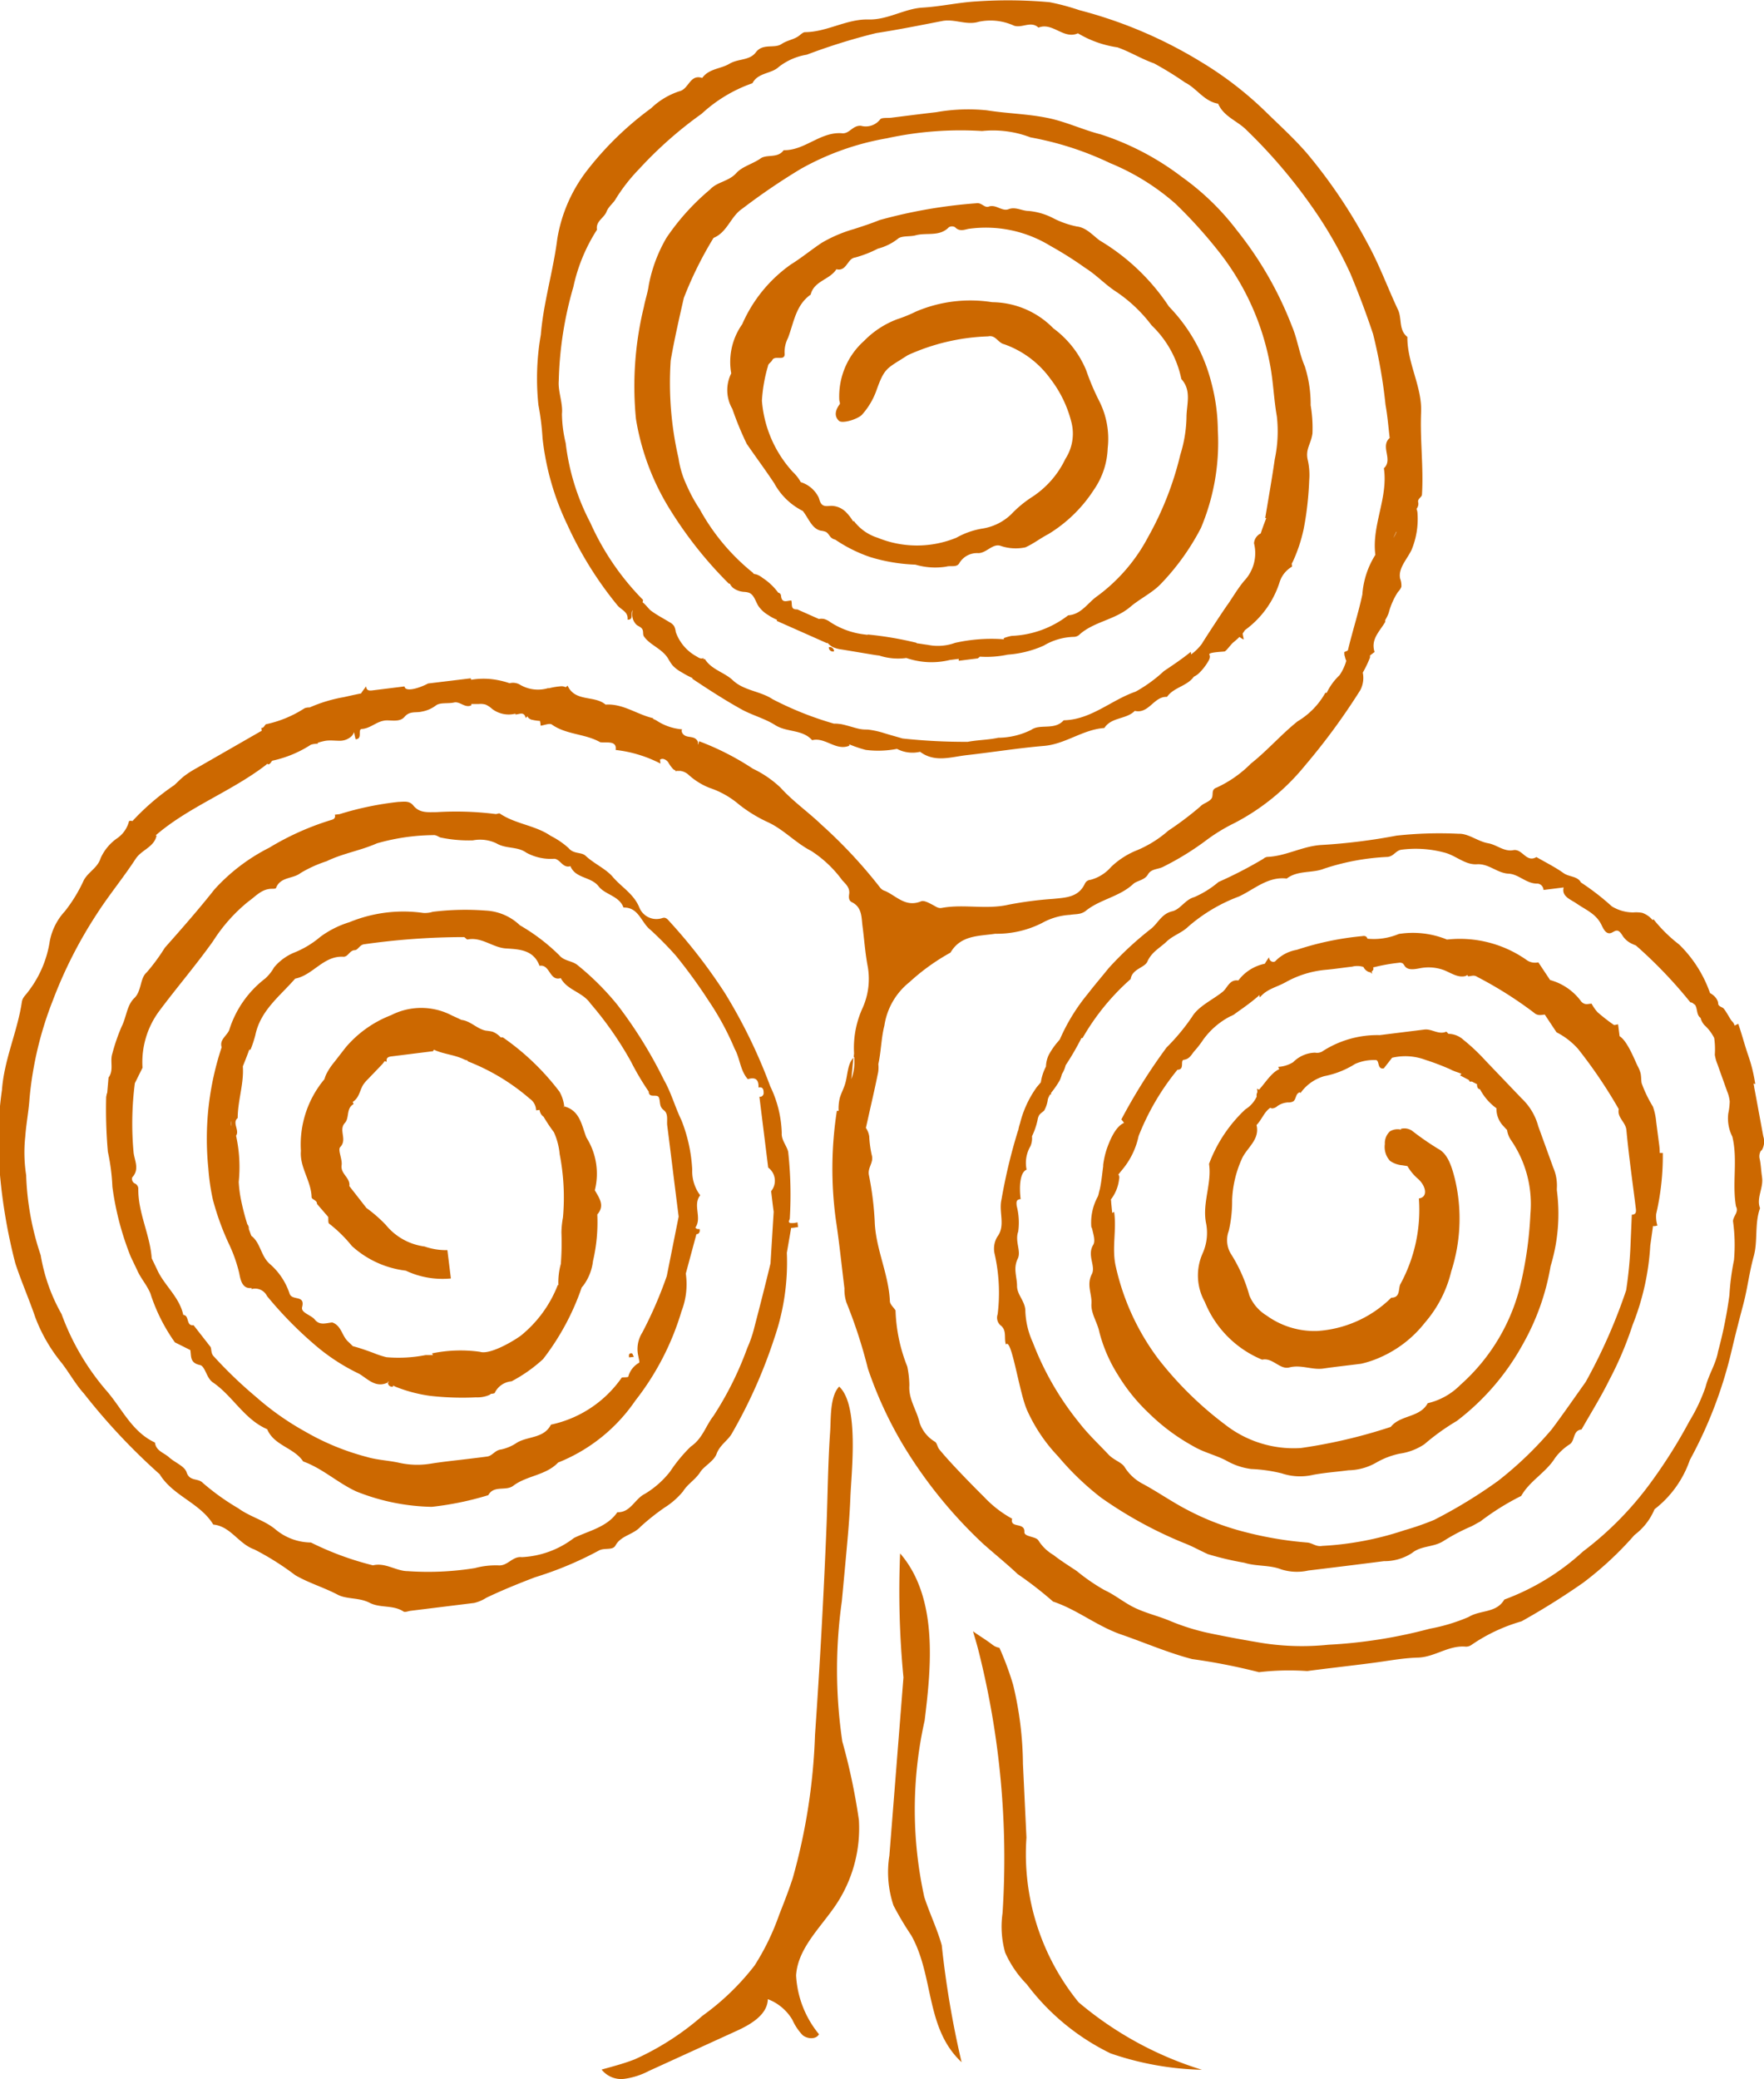
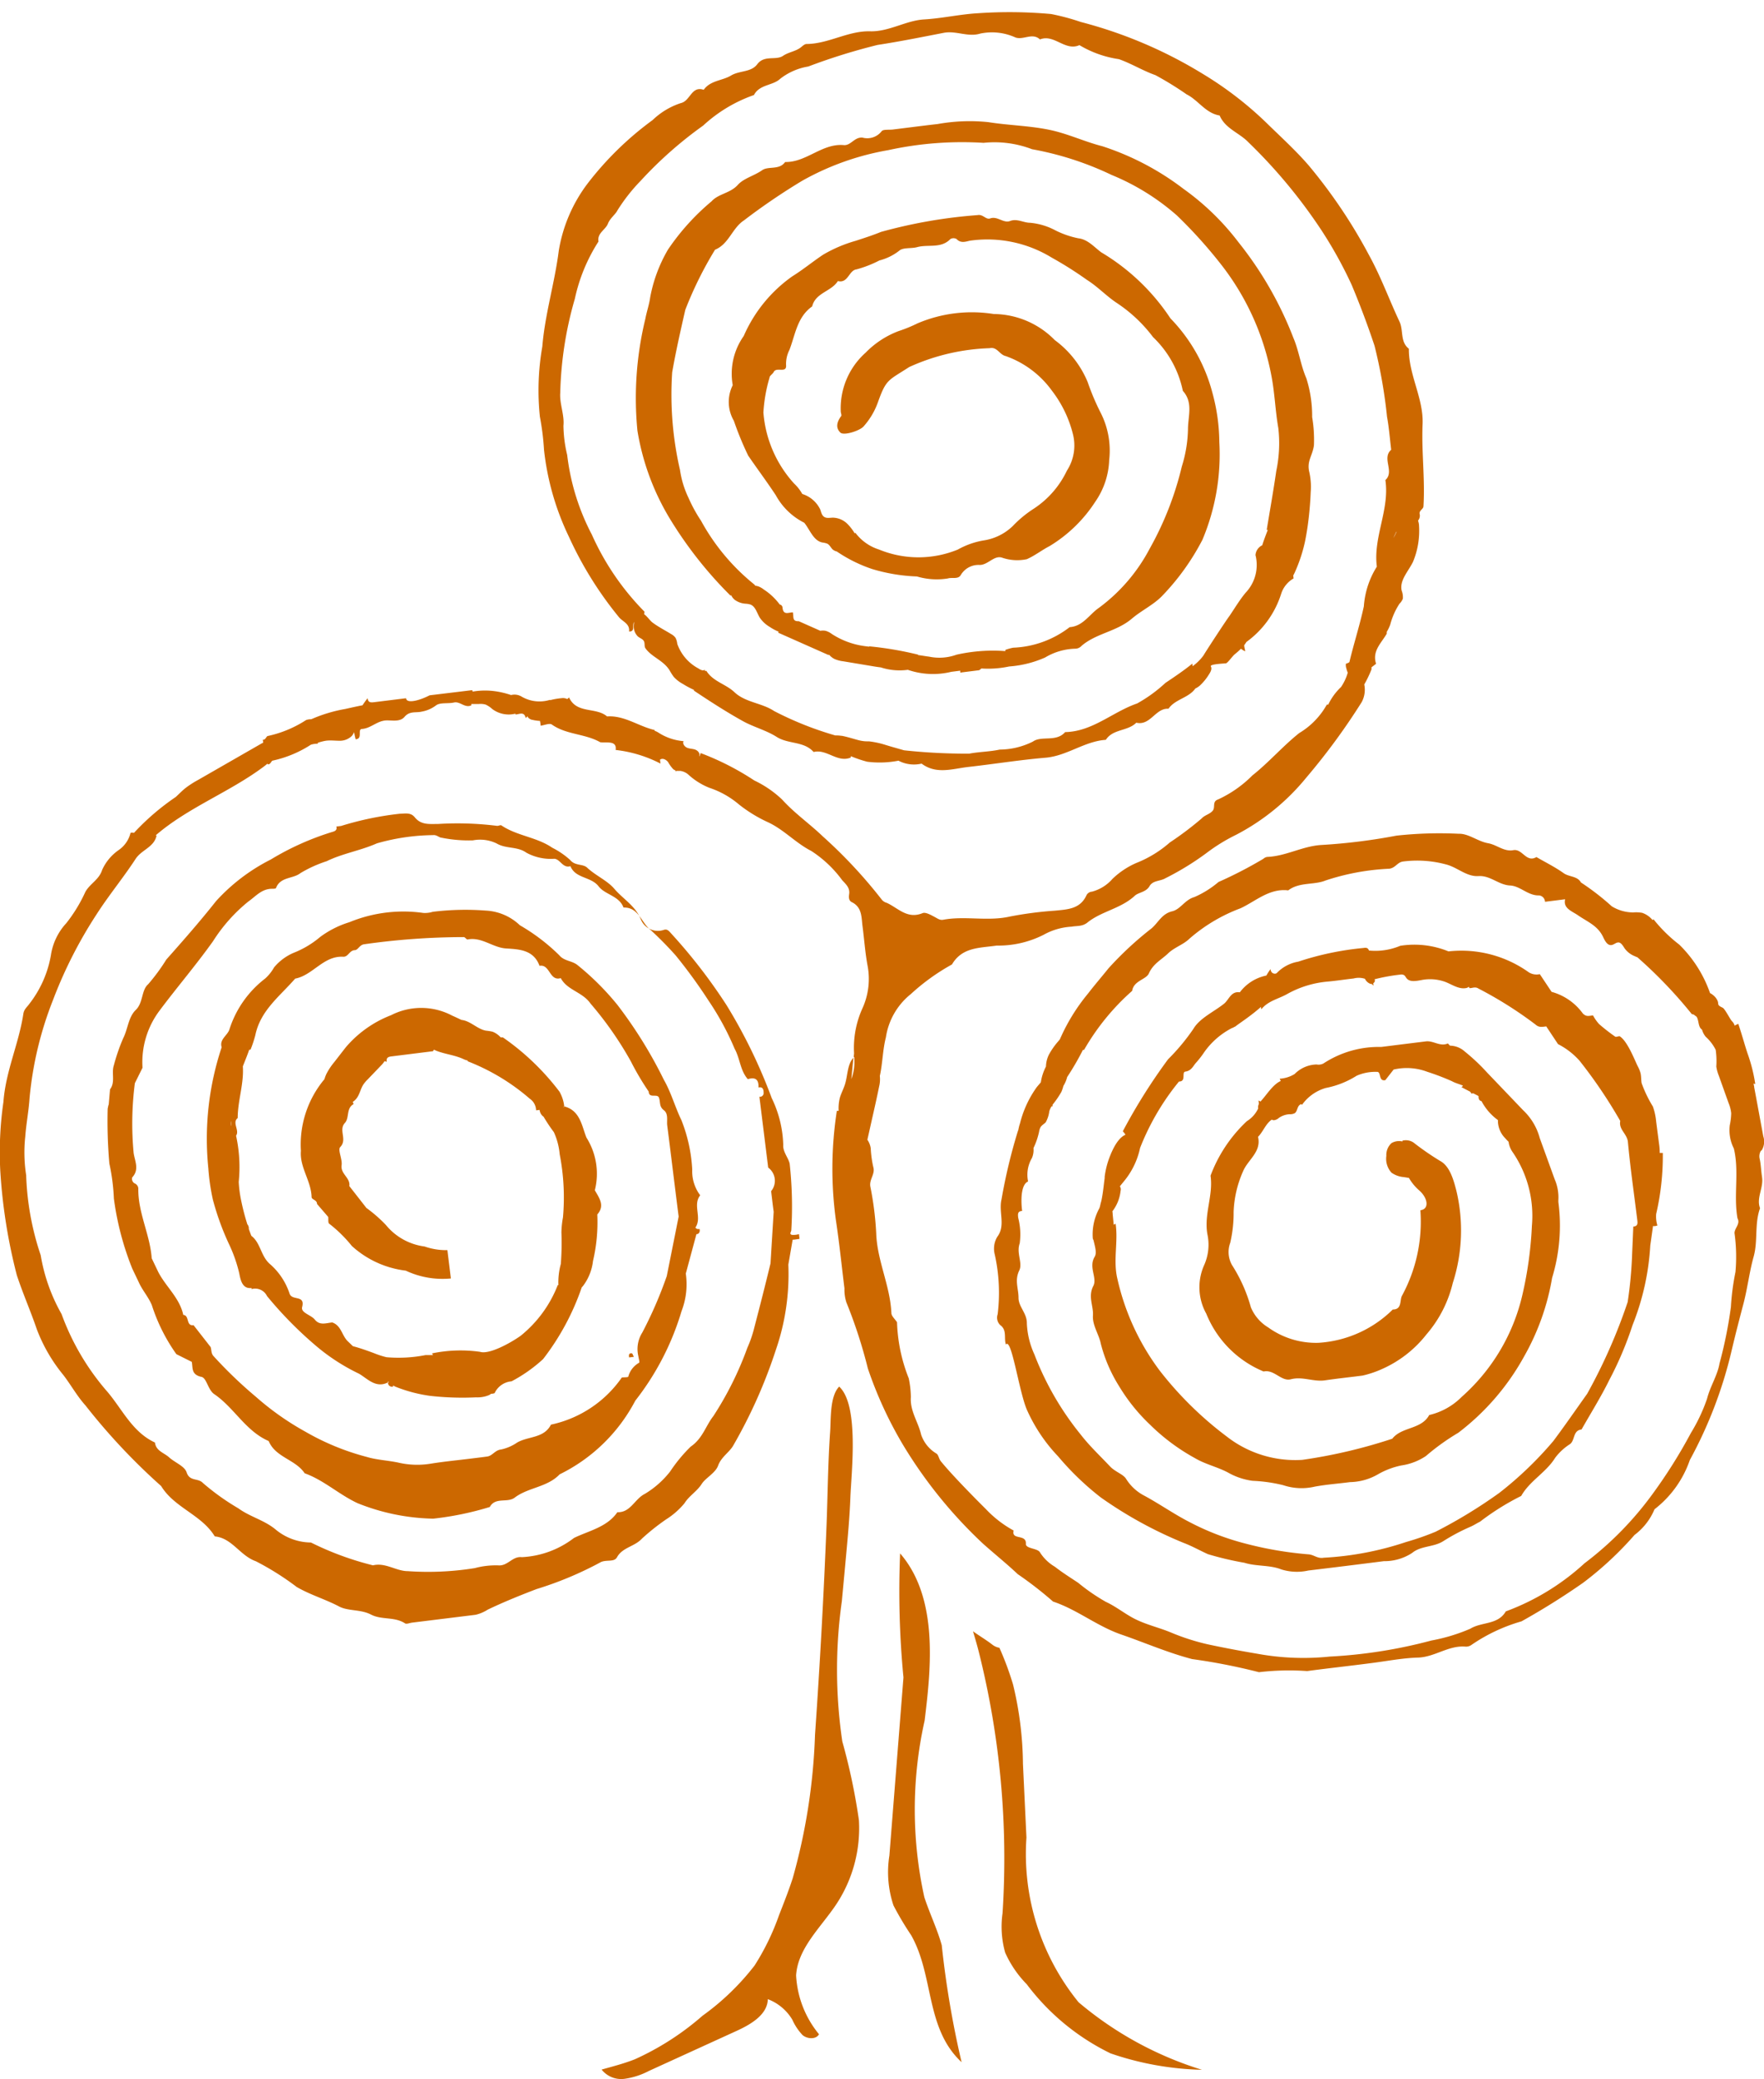
<svg xmlns="http://www.w3.org/2000/svg" width="34.323" height="40.449" viewBox="0 0 34.323 40.449">
-   <path id="Tracé_772" data-name="Tracé 772" d="M314.724,171.458a7.912,7.912,0,0,1,.006-3.435c.122-1,.277-2.382-.477-3.252a17.489,17.489,0,0,0,.065,2.413q-.137,1.733-.274,3.467a2.042,2.042,0,0,0,.08.969,5.95,5.95,0,0,0,.344.579c.449.795.272,1.81.981,2.47a18.557,18.557,0,0,1-.386-2.276C314.974,172.075,314.826,171.772,314.724,171.458Zm16.3-14.01c-.02-.122-.021-.247-.049-.366a.212.212,0,0,1,.024-.14.131.131,0,0,0,.024-.022.33.33,0,0,0,.025-.264l-.144-.779-.033-.175c0-.024-.009-.047-.013-.07l.034.007a3.134,3.134,0,0,0-.149-.591c-.063-.189-.115-.388-.182-.58-.023.013-.064.027-.069.038a.2.2,0,0,0-.051-.087c-.038-.035-.138-.244-.185-.265-.144-.067-.038-.064-.131-.191a.356.356,0,0,0-.113-.093,2.443,2.443,0,0,0-.6-.944,2.887,2.887,0,0,1-.5-.492l-.016.016-.015-.015a.443.443,0,0,0-.189-.126.665.665,0,0,0-.174-.008.8.8,0,0,1-.418-.119,4.866,4.866,0,0,0-.6-.464c-.068-.126-.231-.106-.335-.18-.167-.119-.353-.211-.531-.314-.2.117-.271-.168-.451-.134s-.321-.107-.493-.136c-.194-.034-.38-.19-.565-.183a7.708,7.708,0,0,0-1.213.036,11.406,11.406,0,0,1-1.466.182c-.366.023-.687.218-1.05.232a.145.145,0,0,0-.076.037,8.148,8.148,0,0,1-.872.451,1.878,1.878,0,0,1-.469.293c-.186.052-.27.239-.432.277-.2.047-.268.216-.4.331a6.551,6.551,0,0,0-.839.778c-.131.164-.269.322-.4.493a3.718,3.718,0,0,0-.547.89l-.037.044a1.429,1.429,0,0,0-.177.255.556.556,0,0,0-.056.229.977.977,0,0,0-.1.307c-.025.031-.052.061-.077.091a2.054,2.054,0,0,0-.328.707.843.843,0,0,0-.032.126l-.01.026a10.668,10.668,0,0,0-.318,1.328c-.059.248.084.509-.082.727a.448.448,0,0,0-.05.342,3.437,3.437,0,0,1,.057,1.165.2.2,0,0,0,.05.211c.138.1.067.255.111.379.108-.154.261.958.416,1.287a3.189,3.189,0,0,0,.6.889,5.44,5.44,0,0,0,.832.8,8.086,8.086,0,0,0,1.611.883c.162.061.314.148.472.219a6.019,6.019,0,0,0,.708.167c.237.074.492.04.718.129a1.015,1.015,0,0,0,.526.022q.735-.088,1.47-.182a.982.982,0,0,0,.549-.159c.174-.144.418-.11.607-.23a3.787,3.787,0,0,1,.528-.28c.069-.03.126-.069.189-.1a4.912,4.912,0,0,1,.8-.5c.166-.295.484-.456.66-.741a1.1,1.1,0,0,1,.29-.268c.1-.075.052-.265.224-.284.181-.32.377-.632.539-.961a6.8,6.8,0,0,0,.454-1.071,4.913,4.913,0,0,0,.344-1.546l.054-.382c.021.011.056,0,.085-.008a.593.593,0,0,1-.024-.225,4.989,4.989,0,0,0,.129-1.187c-.021,0-.04,0-.06,0a1.114,1.114,0,0,0-.012-.17q-.029-.22-.057-.438a1.2,1.2,0,0,0-.064-.295,2.423,2.423,0,0,1-.219-.455c-.011-.064-.006-.131-.021-.194a.634.634,0,0,0-.056-.137c-.058-.116-.2-.491-.352-.582q-.014-.115-.029-.23c-.029,0-.068.021-.086.008a3.584,3.584,0,0,1-.314-.245.856.856,0,0,1-.116-.166c-.067,0-.125.037-.2-.04a1.112,1.112,0,0,0-.607-.42l-.229-.344a.288.288,0,0,1-.213-.035,2.258,2.258,0,0,0-1.564-.408,1.754,1.754,0,0,0-.938-.109,1.252,1.252,0,0,1-.61.092c-.012-.037-.036-.062-.1-.05a5.727,5.727,0,0,0-1.276.267.751.751,0,0,0-.413.217c-.03.035-.121.018-.125-.073a1.23,1.23,0,0,0-.082.126.858.858,0,0,0-.516.326v0c-.176-.026-.21.147-.311.225-.2.158-.469.278-.591.484a4.084,4.084,0,0,1-.495.595,11.078,11.078,0,0,0-.88,1.4.356.356,0,0,1,.052.067c-.175.073-.289.375-.335.507a1.654,1.654,0,0,0-.07.311h0c0,.008,0,.016,0,.025-.02.149-.033.3-.065.446-.008.028-.016.057-.022.086s-.01.037-.016.055a1.053,1.053,0,0,0-.128.588.121.121,0,0,0,.014.033c.027.119.069.247.023.322-.125.206.055.412-.027.569-.108.21.006.387-.007.576s.117.365.153.548a2.914,2.914,0,0,0,.358.83,3.561,3.561,0,0,0,.6.745,3.946,3.946,0,0,0,.878.653c.208.123.458.174.668.294a1.312,1.312,0,0,0,.451.145,2.978,2.978,0,0,1,.595.085,1.125,1.125,0,0,0,.613.028c.227-.042.458-.058.687-.088a1.123,1.123,0,0,0,.55-.156,1.537,1.537,0,0,1,.447-.168,1.156,1.156,0,0,0,.478-.183,4.422,4.422,0,0,1,.631-.453,4.731,4.731,0,0,0,1.281-1.486,4.663,4.663,0,0,0,.544-1.527,3.493,3.493,0,0,0,.122-1.472.45.45,0,0,1,0-.047.887.887,0,0,0-.072-.4l-.29-.8a1.154,1.154,0,0,0-.323-.542l-.391-.409-.313-.327a3.8,3.8,0,0,0-.431-.406.439.439,0,0,0-.29-.115h0l-.04-.043c-.151.068-.283-.059-.429-.04l-.5.062-.183.023-.184.023a1.965,1.965,0,0,0-1.126.322.205.205,0,0,1-.133.019.622.622,0,0,0-.427.186.629.629,0,0,1-.29.091.444.444,0,0,0,.021.044c-.147.062-.272.263-.368.369l-.026.031c-.014-.007-.026-.014-.041-.02a.328.328,0,0,1,.008.069.146.146,0,0,0-.013.036.141.141,0,0,0,0,.05.581.581,0,0,1-.22.247,2.783,2.783,0,0,0-.707,1.061c.056.382-.131.749-.061,1.139a.97.97,0,0,1-.063.6,1.056,1.056,0,0,0,.041.945,2.046,2.046,0,0,0,1.116,1.125c.207-.045.344.2.53.151.231-.059.442.054.664.021.244-.036.489-.061.733-.093a1.962,1.962,0,0,0,.368-.123,2.258,2.258,0,0,0,.872-.676,2.368,2.368,0,0,0,.513-1,3.332,3.332,0,0,0,.071-1.794c-.056-.22-.131-.486-.321-.585a5.379,5.379,0,0,1-.516-.357.271.271,0,0,0-.213-.035l0,.016a.29.29,0,0,0-.213.032.311.311,0,0,0-.1.248.4.4,0,0,0,.1.327.48.48,0,0,0,.239.086l.1.016a.961.961,0,0,0,.207.249c.161.145.194.358.016.38a3.019,3.019,0,0,1-.36,1.667c-.044.085.005.265-.177.264a2.249,2.249,0,0,1-1.447.648,1.591,1.591,0,0,1-.978-.3.83.83,0,0,1-.336-.39,3.012,3.012,0,0,0-.368-.824.515.515,0,0,1-.034-.431,2.538,2.538,0,0,0,.066-.6,2.131,2.131,0,0,1,.184-.792c.093-.225.361-.377.291-.67.1-.1.149-.256.268-.335a.094.094,0,0,0,.037.012.167.167,0,0,0,.1-.045.4.4,0,0,1,.209-.072.192.192,0,0,0,.1-.02c.051-.035.046-.118.093-.158a.172.172,0,0,1,.03-.019l.019.014a.858.858,0,0,1,.463-.328,1.739,1.739,0,0,0,.6-.238.9.9,0,0,1,.393-.075c.091-.009.025.19.165.161l.161-.206a1.126,1.126,0,0,1,.654.043,4.752,4.752,0,0,1,.482.184c.066.037.143.055.212.085a.046.046,0,0,1-.03.029l.174.091a.343.343,0,0,1,.018.031c0,.006.02,0,.042,0l.1.052c0,.046.007.089.059.1a1.075,1.075,0,0,0,.319.368.484.484,0,0,0,.138.349c.022.025.045.05.069.073a.449.449,0,0,0,.074.194,2.193,2.193,0,0,1,.38,1.439,7.43,7.43,0,0,1-.179,1.318,3.785,3.785,0,0,1-1.185,2.01,1.312,1.312,0,0,1-.634.355c-.155.286-.533.224-.719.461a10.124,10.124,0,0,1-1.75.411,2.165,2.165,0,0,1-1.472-.455,6.88,6.88,0,0,1-1.3-1.277,4.685,4.685,0,0,1-.826-1.788c-.087-.36.018-.718-.035-1.074l-.037.02-.02-.2q0-.031-.006-.061a.788.788,0,0,0,.16-.4.1.1,0,0,0-.014-.086c.043-.056.09-.109.132-.166a1.5,1.5,0,0,0,.261-.581,4.808,4.808,0,0,1,.757-1.292c.148,0,.045-.182.124-.193.113-.016.147-.1.2-.164a1.847,1.847,0,0,0,.17-.218,1.5,1.5,0,0,1,.536-.465.173.173,0,0,0,.051-.025l.006,0v0l.025-.018c.075-.058.295-.2.484-.37,0,.015,0,.03.008.046.132-.166.336-.2.509-.3a1.963,1.963,0,0,1,.785-.238c.166-.015.331-.041.5-.06a.393.393,0,0,1,.22.006l0,0a.194.194,0,0,0,.111.1h.02l.037.033-.006-.046c.027-.018.043-.051.024-.077a3.558,3.558,0,0,1,.5-.091.117.117,0,0,1,.072.008c.024.014.035.041.052.063.063.078.185.054.284.036a.865.865,0,0,1,.471.035c.131.051.26.145.4.12a.11.11,0,0,0,.053-.023l0-.006c.006.01.013.02.018.03.057,0,.111-.033.173.008a7.69,7.69,0,0,1,1.11.7c.068.063.136.045.209.036l.229.345a1.43,1.43,0,0,1,.418.322,9.388,9.388,0,0,1,.793,1.173c-.034.166.135.251.149.409.047.506.12,1.01.182,1.515.008.062.015.126-.077.13l-.024.562a7.949,7.949,0,0,1-.086.908,10.654,10.654,0,0,1-.788,1.784c-.218.306-.433.618-.659.92a7.055,7.055,0,0,1-1.048,1.006,9.553,9.553,0,0,1-1.243.758,5.313,5.313,0,0,1-.575.2,6.038,6.038,0,0,1-1.6.305c-.122.023-.192-.06-.3-.066a7.045,7.045,0,0,1-1.227-.21,5.056,5.056,0,0,1-1.08-.415c-.3-.153-.579-.35-.879-.513a.913.913,0,0,1-.36-.33c-.056-.093-.215-.135-.319-.249-.188-.2-.391-.389-.566-.615a5.713,5.713,0,0,1-.9-1.559,1.607,1.607,0,0,1-.146-.6c.005-.2-.162-.321-.162-.5s-.08-.338.014-.531c.071-.145-.06-.335.009-.528a1.293,1.293,0,0,0-.03-.5c-.006-.063-.015-.126.077-.13-.029-.235-.017-.519.116-.574a.641.641,0,0,1,.075-.456.4.4,0,0,0,.03-.194,1.4,1.4,0,0,0,.109-.318.263.263,0,0,1,.029-.089c.024-.038.067-.06.1-.094a.589.589,0,0,0,.07-.216.407.407,0,0,1,.044-.095l.02,0a.077.077,0,0,1,0-.032,1.824,1.824,0,0,0,.17-.247.779.779,0,0,0,.04-.118.586.586,0,0,0,.073-.172,5.212,5.212,0,0,0,.307-.529l.022,0a4.544,4.544,0,0,1,.936-1.148c.03-.2.272-.219.325-.339.084-.19.246-.267.373-.389s.3-.171.42-.29a3.223,3.223,0,0,1,.989-.588c.293-.135.563-.394.93-.349.216-.166.5-.1.725-.192a4.581,4.581,0,0,1,1.236-.229c.123-.012.157-.122.269-.14a2.155,2.155,0,0,1,.828.053c.227.053.408.245.642.23s.392.172.616.183c.2.009.347.2.566.193a.13.13,0,0,1,.114.124l.392-.049c-.045.176.135.232.25.312.184.127.382.2.487.419.035.073.081.169.162.16.051-.006.091-.054.141-.051s.087.069.119.118a.442.442,0,0,0,.183.144c.021.01.042.019.064.027a8.929,8.929,0,0,1,1.059,1.106.168.168,0,0,1,.036.008h0l.056.042c.049.073.026.2.106.251a.364.364,0,0,0,.073.14.858.858,0,0,1,.193.253,1.524,1.524,0,0,1,.012.325.788.788,0,0,0,.049.179l.192.537a.693.693,0,0,1,.049.193,1.259,1.259,0,0,1-.028.233.786.786,0,0,0,.079.452c.109.448-.008.908.071,1.358.06.111-.056.188-.058.287a3.34,3.34,0,0,1,.019.757,4.788,4.788,0,0,0-.089.682,8.539,8.539,0,0,1-.222,1.1c-.038.229-.183.448-.242.685a3.35,3.35,0,0,1-.313.664,9.924,9.924,0,0,1-.735,1.172,6.41,6.41,0,0,1-1.336,1.365,4.631,4.631,0,0,1-1.532.936c-.153.266-.47.2-.692.338a3.519,3.519,0,0,1-.757.229,9.539,9.539,0,0,1-1.975.312,4.965,4.965,0,0,1-1.4-.053c-.326-.055-.647-.115-.97-.184a4.328,4.328,0,0,1-.735-.237c-.223-.091-.461-.145-.682-.255-.2-.1-.366-.241-.57-.335a3.785,3.785,0,0,1-.539-.371c-.15-.1-.31-.2-.453-.312a.859.859,0,0,1-.289-.277c-.043-.087-.282-.071-.276-.169.012-.2-.287-.064-.238-.259a2.171,2.171,0,0,1-.542-.419s-.608-.6-.875-.929c-.039-.049-.044-.12-.083-.148a.683.683,0,0,1-.3-.369c-.056-.246-.219-.46-.2-.729a1.867,1.867,0,0,0-.041-.367,3.206,3.206,0,0,1-.228-1.091c-.038-.06-.108-.118-.11-.179-.023-.53-.276-1.015-.295-1.547a6.108,6.108,0,0,0-.114-.911c-.027-.144.1-.244.056-.386a2.129,2.129,0,0,1-.049-.364.4.4,0,0,0-.065-.164l.028-.124.064-.286c.047-.207.094-.414.136-.623a.58.58,0,0,0,.014-.207c.055-.248.055-.505.118-.751a1.331,1.331,0,0,1,.486-.843,4.119,4.119,0,0,1,.8-.576c.2-.342.548-.319.871-.367a1.947,1.947,0,0,0,.91-.209,1.263,1.263,0,0,1,.548-.159c.1-.019.2,0,.3-.075.277-.227.657-.273.93-.528.068-.063.219-.069.284-.184s.206-.095.306-.153a5.446,5.446,0,0,0,.8-.49,3.466,3.466,0,0,1,.579-.357,4.356,4.356,0,0,0,1.368-1.115,12.71,12.71,0,0,0,1.077-1.468.509.509,0,0,0,.049-.342,2.175,2.175,0,0,0,.14-.292.152.152,0,0,0,0-.041l.09-.069c-.08-.248.1-.4.207-.585a.167.167,0,0,0,0-.035.805.805,0,0,0,.068-.141,1.39,1.39,0,0,1,.179-.406.287.287,0,0,0,.067-.1.365.365,0,0,0-.024-.16c-.042-.2.133-.373.222-.558a1.572,1.572,0,0,0,.117-.7.293.293,0,0,0-.02-.1.151.151,0,0,0,.034-.121c-.023-.075.069-.1.072-.157.033-.533-.04-1.065-.017-1.6.021-.5-.273-.959-.267-1.466-.176-.138-.1-.362-.185-.534-.2-.426-.36-.87-.59-1.287a10.114,10.114,0,0,0-1.172-1.743c-.242-.281-.516-.531-.781-.789a6.906,6.906,0,0,0-1.274-.99,8.744,8.744,0,0,0-2.383-1.015,4.38,4.38,0,0,0-.576-.154,8.979,8.979,0,0,0-1.415-.016c-.353.019-.7.1-1.056.121s-.681.241-1.052.231c-.428-.011-.807.244-1.236.247-.037,0-.076.038-.109.064-.1.08-.236.091-.349.167-.14.094-.362-.022-.5.162-.121.162-.345.12-.512.221s-.4.093-.531.277c-.241-.081-.258.218-.446.259a1.435,1.435,0,0,0-.548.33,6.225,6.225,0,0,0-1.266,1.236,2.956,2.956,0,0,0-.56,1.308c-.08.628-.269,1.236-.32,1.863a4.929,4.929,0,0,0-.047,1.365,5.018,5.018,0,0,1,.08.642,5.18,5.18,0,0,0,.484,1.691,7.111,7.111,0,0,0,.971,1.562c.071.091.218.127.2.282.127.007.052-.126.1-.184a.381.381,0,0,0-.009.076.275.275,0,0,0,.068.192c.033.041.1.054.127.1s.006.1.031.14c.116.172.353.237.473.435a1.041,1.041,0,0,0,.081.126.666.666,0,0,0,.176.136,1.809,1.809,0,0,0,.215.115l0,.015c.31.207.627.412.949.591.2.113.46.181.659.308.229.147.531.08.721.295.256-.064.461.215.723.108,0-.009,0-.018,0-.027a2.41,2.41,0,0,0,.319.108,1.917,1.917,0,0,0,.609-.02.65.65,0,0,0,.45.057c.288.215.6.1.907.065.5-.056,1-.137,1.506-.18.418-.036.756-.32,1.172-.348.138-.215.427-.165.592-.333.276.064.372-.287.627-.272.129-.187.391-.208.522-.393a.422.422,0,0,0,.087-.056,1.05,1.05,0,0,0,.178-.218c.031-.047.064-.107.037-.156s.293-.056.3-.062c.043-.024.117-.135.167-.176s.08-.067.119-.106a.416.416,0,0,0,.081.05c0-.038-.02-.082-.017-.121a.449.449,0,0,0,.041-.06,1.842,1.842,0,0,0,.677-.937.533.533,0,0,1,.242-.3l-.007-.057a.632.632,0,0,0,.03-.059,2.987,2.987,0,0,0,.2-.606c.02-.1.036-.193.05-.29q.047-.332.06-.667a1.313,1.313,0,0,0-.025-.38c-.058-.226.06-.32.088-.532a2.645,2.645,0,0,0-.035-.548,2.42,2.42,0,0,0-.113-.755c-.111-.257-.143-.529-.252-.786a7.011,7.011,0,0,0-1.065-1.856,4.966,4.966,0,0,0-1.071-1.041,5.285,5.285,0,0,0-1.581-.831c-.343-.087-.668-.243-1.02-.317-.4-.084-.8-.088-1.2-.152a3.54,3.54,0,0,0-.984.037c-.291.033-.581.071-.872.107-.076.009-.193-.007-.22.035a.354.354,0,0,1-.372.122c-.16-.012-.224.158-.364.146-.423-.037-.726.338-1.14.329-.115.163-.327.074-.448.16-.155.109-.358.156-.473.285-.149.165-.375.17-.51.319a4.524,4.524,0,0,0-.849.94,2.876,2.876,0,0,0-.346.929c-.019.141-.068.277-.094.417a6.52,6.52,0,0,0-.154,2.178,4.793,4.793,0,0,0,.675,1.783,7.857,7.857,0,0,0,1.132,1.421h.019a.245.245,0,0,0,.068.086.4.4,0,0,0,.211.075.375.375,0,0,1,.093.016c.1.038.127.166.184.258a.6.6,0,0,0,.19.176.941.941,0,0,0,.175.094c0,.006-.006.013-.01.019l.987.438,0-.015a.336.336,0,0,0,.112.09.613.613,0,0,0,.172.045l.6.1c.042.007.084.013.127.018a1.18,1.18,0,0,0,.526.047,1.506,1.506,0,0,0,.846.039l.174-.022,0,.037.367-.046a.172.172,0,0,0,.043-.034,1.981,1.981,0,0,0,.542-.039,2.09,2.09,0,0,0,.7-.175,1.2,1.2,0,0,1,.591-.171.165.165,0,0,0,.117-.055c.286-.246.682-.276.98-.53.176-.151.418-.268.58-.433a4.643,4.643,0,0,0,.792-1.1,4.282,4.282,0,0,0,.329-1.9,3.723,3.723,0,0,0-.134-.958,3.263,3.263,0,0,0-.817-1.45,4.175,4.175,0,0,0-1.348-1.286c-.135-.1-.261-.252-.445-.272a1.767,1.767,0,0,1-.447-.155,1.288,1.288,0,0,0-.493-.147c-.124,0-.253-.086-.385-.035s-.247-.1-.388-.05c-.086.031-.14-.086-.248-.064a9.706,9.706,0,0,0-1.879.327c-.16.066-.33.12-.495.174a2.691,2.691,0,0,0-.63.269c-.2.133-.392.292-.6.421a2.781,2.781,0,0,0-.945,1.161,1.271,1.271,0,0,0-.214.957.727.727,0,0,0,.022.692,6.153,6.153,0,0,0,.279.678c.176.257.366.511.538.772a1.286,1.286,0,0,0,.553.534c.113.141.176.346.35.384a.392.392,0,0,1,.1.024c.044.024.066.075.1.109a.185.185,0,0,0,.083.042,2.807,2.807,0,0,0,.687.341,3.416,3.416,0,0,0,.872.145,1.357,1.357,0,0,0,.6.039c.084-.026.2.02.251-.063a.4.4,0,0,1,.371-.2c.164,0,.285-.2.443-.139a.907.907,0,0,0,.473.027c.157-.069.292-.177.445-.256a2.758,2.758,0,0,0,.888-.863,1.513,1.513,0,0,0,.27-.809,1.623,1.623,0,0,0-.167-.923,4.662,4.662,0,0,1-.251-.593,1.927,1.927,0,0,0-.64-.818,1.683,1.683,0,0,0-1.189-.508,2.7,2.7,0,0,0-1.485.183,2.763,2.763,0,0,1-.362.148,1.76,1.76,0,0,0-.644.42,1.449,1.449,0,0,0-.485,1.145c0,.03.022.072.008.09-.079.106-.116.225-.015.321.067.064.377-.035.451-.12a1.418,1.418,0,0,0,.274-.456c.166-.468.2-.431.615-.7a4.085,4.085,0,0,1,1.563-.366c.147-.033.191.126.313.153a1.882,1.882,0,0,1,.9.674,2.292,2.292,0,0,1,.408.843.9.9,0,0,1-.117.713,1.811,1.811,0,0,1-.65.743,2.194,2.194,0,0,0-.4.331,1.039,1.039,0,0,1-.577.284,1.551,1.551,0,0,0-.494.176,2.018,2.018,0,0,1-1.534,0,.923.923,0,0,1-.461-.326l-.013.011a.925.925,0,0,0-.132-.174.415.415,0,0,0-.288-.131c-.059,0-.124.017-.173-.015s-.059-.093-.078-.146a.579.579,0,0,0-.349-.3.809.809,0,0,0-.156-.2,2.317,2.317,0,0,1-.6-1.384,2.964,2.964,0,0,1,.119-.678c0-.039.061-.07.081-.11.051-.108.258.034.241-.137a.6.6,0,0,1,.066-.295c.115-.3.15-.639.442-.845.064-.267.372-.288.5-.493.2.05.213-.208.361-.227a2.234,2.234,0,0,0,.447-.174,1.051,1.051,0,0,0,.384-.188c.075-.069.234-.039.35-.071.214-.059.464.033.648-.158a.121.121,0,0,1,.119,0c.081.087.174.052.258.033a2.4,2.4,0,0,1,1.594.329,7.2,7.2,0,0,1,.682.431c.21.132.376.311.572.443a2.853,2.853,0,0,1,.718.673,2.006,2.006,0,0,1,.579,1.045c.206.228.1.492.1.749a2.588,2.588,0,0,1-.12.723,6.189,6.189,0,0,1-.626,1.6,3.388,3.388,0,0,1-.985,1.148c-.187.127-.311.36-.571.377a1.921,1.921,0,0,1-1.1.4.956.956,0,0,0-.152.043.2.2,0,0,1,0,.023,3.229,3.229,0,0,0-.95.07.977.977,0,0,1-.532.038c-.06-.007-.136-.021-.215-.031a.034.034,0,0,1,0-.008,6.7,6.7,0,0,0-.953-.162v.007l-.1-.013a1.544,1.544,0,0,1-.627-.235.356.356,0,0,0-.122-.061.268.268,0,0,0-.1,0l-.421-.187c-.138.009-.092-.1-.115-.172-.081,0-.185.064-.2-.091a.066.066,0,0,0-.055-.062,1.181,1.181,0,0,0-.305-.288.424.424,0,0,0-.105-.062.357.357,0,0,0-.068-.016.066.066,0,0,0-.021-.027,4.13,4.13,0,0,1-1.031-1.235,2.894,2.894,0,0,1-.245-.448,1.863,1.863,0,0,1-.165-.541,6.525,6.525,0,0,1-.152-1.9c.071-.407.163-.811.255-1.215a7.271,7.271,0,0,1,.579-1.17c.269-.109.333-.42.562-.57a12.372,12.372,0,0,1,1.135-.772,5.222,5.222,0,0,1,1.673-.595,6.729,6.729,0,0,1,1.855-.142,2.04,2.04,0,0,1,.943.124,6.1,6.1,0,0,1,1.547.5,4.518,4.518,0,0,1,1.273.79,9.207,9.207,0,0,1,.873.971,5.011,5.011,0,0,1,.966,2.156c.064.332.074.675.133,1.009a2.6,2.6,0,0,1-.04.833c-.055.383-.123.764-.186,1.146l.021,0c-.038.1-.077.2-.108.3a.228.228,0,0,0-.131.192.784.784,0,0,1-.192.731c-.117.14-.211.3-.314.451-.065.085-.455.681-.508.772a.951.951,0,0,1-.21.207l-.006-.05c-.166.136-.349.258-.523.375a2.805,2.805,0,0,1-.551.4c-.476.163-.864.546-1.4.557-.174.2-.459.064-.627.184a1.464,1.464,0,0,1-.646.156c-.194.042-.4.042-.593.079a11.4,11.4,0,0,1-1.268-.065l-.255-.073-.1-.03a1.709,1.709,0,0,0-.326-.071c-.043,0-.087,0-.13-.008-.078-.008-.249-.071-.4-.1,0,0,0,0,0,0l-.012,0a.618.618,0,0,0-.114-.007,6.454,6.454,0,0,1-1.192-.475c-.236-.158-.558-.165-.772-.367-.167-.158-.412-.205-.543-.41,0-.006-.016-.007-.032,0l0-.026c-.037.027-.088,0-.126-.026a.868.868,0,0,1-.411-.478.342.342,0,0,0-.033-.116.245.245,0,0,0-.086-.074c-.121-.075-.254-.142-.367-.228-.041-.031-.105-.123-.16-.16a.447.447,0,0,0,.009-.047,5.077,5.077,0,0,1-1.025-1.5,4.445,4.445,0,0,1-.48-1.55,2.547,2.547,0,0,1-.073-.569c.022-.209-.078-.43-.062-.641a7.118,7.118,0,0,1,.284-1.828,3.356,3.356,0,0,1,.46-1.114c-.029-.165.137-.227.184-.348.042-.107.144-.177.183-.255a3.427,3.427,0,0,1,.454-.579,7.786,7.786,0,0,1,1.216-1.074,2.824,2.824,0,0,1,.988-.594c.108-.209.366-.181.508-.314a1.2,1.2,0,0,1,.549-.241,11.778,11.778,0,0,1,1.349-.42c.426-.065.857-.152,1.285-.235.244-.047.47.088.71.015a1.1,1.1,0,0,1,.687.075c.158.055.329-.1.477.038.277-.111.488.236.768.111a2.078,2.078,0,0,0,.768.273c.245.086.464.224.711.311a6.429,6.429,0,0,1,.607.374c.227.113.368.366.642.411.109.256.382.336.558.519a10.208,10.208,0,0,1,1.414,1.7,8.2,8.2,0,0,1,.6,1.083c.162.388.309.778.442,1.178a9.8,9.8,0,0,1,.243,1.381c.039.212.055.428.081.642-.19.167.072.421-.113.59.086.575-.241,1.11-.166,1.684a1.666,1.666,0,0,0-.253.772c-.078.364-.193.716-.279,1.077,0,.019-.047.029-.072.043,0,.029,0,.059.011.087a.37.37,0,0,0,.027.083.958.958,0,0,1-.131.28,1.159,1.159,0,0,0-.249.342h-.027a1.492,1.492,0,0,1-.538.554c-.318.253-.588.568-.91.823a2.29,2.29,0,0,1-.666.467c-.125.041-.048.153-.108.222s-.153.082-.214.149a6.353,6.353,0,0,1-.619.467,2.227,2.227,0,0,1-.655.4,1.579,1.579,0,0,0-.46.307.8.8,0,0,1-.4.25.13.13,0,0,0-.107.07c-.123.271-.372.275-.615.3a7.178,7.178,0,0,0-.87.113c-.434.1-.873-.016-1.3.063-.069.013-.11-.023-.164-.051-.075-.04-.179-.1-.238-.078-.3.125-.478-.1-.7-.2a.187.187,0,0,1-.1-.067,9.432,9.432,0,0,0-1.142-1.224c-.256-.246-.55-.45-.792-.717a2.073,2.073,0,0,0-.542-.372,5.233,5.233,0,0,0-1.047-.534c0,.021-.01.039-.015.059h-.01c.022-.05-.025-.106-.077-.125s-.109-.016-.159-.037-.094-.081-.068-.128a1.054,1.054,0,0,1-.482-.161.342.342,0,0,0-.082-.041l0-.015c-.313-.071-.585-.287-.925-.264-.215-.186-.593-.046-.739-.369l-.035.031a.193.193,0,0,0-.112-.017,1.341,1.341,0,0,0-.224.039l0-.007a.688.688,0,0,1-.548-.06.269.269,0,0,0-.21-.033v0a1.644,1.644,0,0,0-.366-.081,1.44,1.44,0,0,0-.383.014c0-.009,0-.019-.009-.028l-.827.1c-.174.092-.445.174-.459.057l-.622.077c-.062.008-.12.007-.124-.078a1.441,1.441,0,0,0-.1.138c-.064.012-.129.026-.193.04l-.144.032a2.873,2.873,0,0,0-.662.2.258.258,0,0,0-.1.016,2.235,2.235,0,0,1-.741.309c-.033,0-.043.08-.1.073l.007.057-.031.016-1.235.709a1.875,1.875,0,0,0-.252.163c-.064.052-.121.112-.182.168a4.7,4.7,0,0,0-.815.7.1.1,0,0,0-.066,0,.571.571,0,0,1-.227.331.939.939,0,0,0-.325.388c-.06.192-.236.266-.327.428a2.929,2.929,0,0,1-.371.609,1.174,1.174,0,0,0-.3.626,2.133,2.133,0,0,1-.423.949c-.042.059-.1.1-.113.19-.087.579-.344,1.115-.387,1.711a6.84,6.84,0,0,0-.061,1.351,10.64,10.64,0,0,0,.321,2.02c.118.359.269.7.391,1.058a3.156,3.156,0,0,0,.515.886c.148.193.267.411.429.59a12.119,12.119,0,0,0,1.474,1.57c.257.423.786.556,1.043.979.339.033.487.373.8.484a5.384,5.384,0,0,1,.794.5c.262.153.557.238.828.381.176.092.413.05.62.157s.456.036.66.17c.029.019.09-.008.135-.014l1.238-.153a.754.754,0,0,0,.236-.1c.309-.148.633-.279.95-.4a6.836,6.836,0,0,0,1.233-.515c.111-.068.271,0,.33-.1.108-.2.344-.208.49-.369a4.369,4.369,0,0,1,.468-.372,1.5,1.5,0,0,0,.357-.313c.091-.147.241-.228.336-.377.075-.118.266-.211.318-.355.064-.175.225-.262.3-.4a9.791,9.791,0,0,0,.824-1.852,4.512,4.512,0,0,0,.243-1.66l.084-.484c.045,0,.089-.011.134-.016l-.011-.092a.392.392,0,0,1-.137.014c-.06-.016-.011-.061-.012-.095a7.686,7.686,0,0,0-.032-1.29c-.026-.118-.135-.229-.125-.366a2.221,2.221,0,0,0-.224-.909,10.222,10.222,0,0,0-.878-1.807,10.49,10.49,0,0,0-1.082-1.4c-.048-.056-.079-.085-.138-.067a.358.358,0,0,1-.451-.209c-.108-.262-.347-.393-.514-.59-.136-.16-.362-.255-.529-.411-.082-.078-.234-.03-.331-.15a1.565,1.565,0,0,0-.348-.238c-.3-.207-.686-.229-.989-.434-.019-.013-.061.014-.09.008a6.174,6.174,0,0,0-1.14-.036c-.174,0-.332.022-.454-.128-.08-.1-.183-.073-.292-.071a6.076,6.076,0,0,0-1.144.238l-.092.011c.018.057-.015.087-.062.1a5.3,5.3,0,0,0-1.214.542,3.667,3.667,0,0,0-1.065.81c-.308.39-.637.764-.967,1.136a3.779,3.779,0,0,1-.353.48c-.133.113-.095.36-.241.5s-.153.372-.246.553a3.73,3.73,0,0,0-.181.525c-.051.152.034.324-.074.467l-.026.3c-.007,0-.013.049-.02.075a9.416,9.416,0,0,0,.033,1.069,4.009,4.009,0,0,1,.088.682,5.625,5.625,0,0,0,.357,1.36l.126.264c.069.157.185.282.255.447a3.466,3.466,0,0,0,.478.955l.3.15c.022.121-.013.249.189.292.1.021.125.252.247.335.389.264.612.72,1.06.913.133.32.521.357.7.627.376.135.667.414,1.032.583a4.142,4.142,0,0,0,1.47.3,5.944,5.944,0,0,0,1.1-.227c.11-.2.342-.073.486-.183.264-.2.634-.2.873-.452A3.3,3.3,0,0,0,309.1,161.8a5.236,5.236,0,0,0,.9-1.742,1.449,1.449,0,0,0,.083-.731l.207-.768c.041.006.077-.041.06-.1a.131.131,0,0,1-.046,0,.108.108,0,0,1-.035-.026c.135-.194-.057-.437.094-.629a.778.778,0,0,1-.155-.5,3.039,3.039,0,0,0-.21-.961c-.125-.257-.2-.54-.343-.788a8.7,8.7,0,0,0-.9-1.452,5.209,5.209,0,0,0-.786-.783c-.106-.081-.256-.073-.348-.186a3.8,3.8,0,0,0-.766-.583,1.035,1.035,0,0,0-.666-.286,5.192,5.192,0,0,0-1.03.024.511.511,0,0,1-.183.022,2.759,2.759,0,0,0-1.438.18,1.872,1.872,0,0,0-.569.287,1.841,1.841,0,0,1-.517.309,1.015,1.015,0,0,0-.38.283.858.858,0,0,1-.172.216,2.019,2.019,0,0,0-.7,1c-.044.115-.195.188-.148.338a5.635,5.635,0,0,0-.259,2.357,4.093,4.093,0,0,0,.088.607,5.146,5.146,0,0,0,.312.862,2.815,2.815,0,0,1,.2.567c.022.112.048.251.158.285a.224.224,0,0,0,.083.006l0,.021a.256.256,0,0,1,.3.135,7.556,7.556,0,0,0,.923.943,3.878,3.878,0,0,0,.863.566c.158.087.327.294.566.172,0-.007,0-.015,0-.022l.022.022a.114.114,0,0,0-.02,0,.078.078,0,0,0,.1.08.112.112,0,0,0-.005-.022.7.7,0,0,0,.079.036,2.869,2.869,0,0,0,.646.167,5.623,5.623,0,0,0,.894.029.589.589,0,0,0,.251-.043.223.223,0,0,0,.042-.027.164.164,0,0,0,.068-.012.4.4,0,0,1,.33-.23,2.909,2.909,0,0,0,.613-.432,4.842,4.842,0,0,0,.752-1.395c.012-.013.024-.026.034-.04a.988.988,0,0,0,.185-.472h0a3.327,3.327,0,0,0,.084-.907c.153-.174.036-.321-.048-.471a1.319,1.319,0,0,0-.163-1.024c-.089-.218-.12-.528-.432-.607,0,0,0,.007,0,.011l-.026-.008.026,0a.738.738,0,0,0-.093-.29,4.839,4.839,0,0,0-1.1-1.055.267.267,0,0,0-.042,0l-.012-.012a.416.416,0,0,0-.15-.1,1.019,1.019,0,0,0-.127-.02c-.145-.026-.256-.143-.4-.192a.38.38,0,0,0-.077-.017c-.081-.039-.148-.07-.181-.084h0a1.286,1.286,0,0,0-1.187-.008,2.19,2.19,0,0,0-.883.626l0,0-.223.287a1.266,1.266,0,0,0-.154.232.669.669,0,0,0-.037.1,1.978,1.978,0,0,0-.458,1.395c-.027.32.2.584.208.9,0,.048.108.055.105.132l.218.253c.006.045-.006.115.02.132a2.637,2.637,0,0,1,.44.433,1.891,1.891,0,0,0,1.049.48,1.677,1.677,0,0,0,.878.152l-.068-.551A1.264,1.264,0,0,1,305,158.8a1.166,1.166,0,0,1-.753-.419,2.749,2.749,0,0,0-.379-.331l-.332-.425c.025-.161-.175-.235-.15-.407.017-.117-.08-.3-.026-.353.143-.15-.041-.328.091-.47.09-.1.02-.284.168-.365l-.016-.043a.3.3,0,0,0,.079-.075c.057-.079.074-.181.127-.263a.678.678,0,0,1,.085-.1l.262-.273a.485.485,0,0,0,.066-.082l.042.013c-.017-.085.04-.1.1-.106l.8-.1.018-.03.041.019c.182.072.362.083.544.169a.331.331,0,0,0,.072.023v.015a4.114,4.114,0,0,1,1.209.729.28.28,0,0,1,.122.225l.068-.008a.2.2,0,0,0,.028.081.193.193,0,0,0,.05.052,3.189,3.189,0,0,0,.2.3,1.314,1.314,0,0,1,.113.429,4.394,4.394,0,0,1,.064,1.229,1.8,1.8,0,0,0-.03.291,5.258,5.258,0,0,1-.012.615,1.356,1.356,0,0,0-.047.412h-.013a2.368,2.368,0,0,1-.721.985c-.192.137-.611.37-.792.312a2.717,2.717,0,0,0-.934.031c.007.012.015.023.022.033-.049,0-.1,0-.148,0a2.725,2.725,0,0,1-.759.041,1.686,1.686,0,0,1-.241-.078c-.136-.051-.274-.1-.414-.137q-.045-.045-.091-.088c-.123-.113-.131-.313-.309-.373-.118.01-.241.066-.34-.056-.075-.093-.275-.13-.246-.244.063-.242-.195-.117-.244-.259a1.3,1.3,0,0,0-.371-.567c-.192-.156-.188-.419-.374-.56-.017-.044-.033-.089-.049-.134a.116.116,0,0,0-.028-.089,4.433,4.433,0,0,1-.118-.451,2.384,2.384,0,0,1-.05-.374,2.842,2.842,0,0,0-.052-.9c.074-.1-.082-.254.032-.343,0-.338.123-.665.1-1.006.043-.108.087-.215.124-.323l.025,0a2.22,2.22,0,0,0,.094-.283c.1-.483.479-.759.775-1.1.346-.066.55-.447.934-.426.1.006.121-.123.225-.128.063,0,.092-.1.179-.114a13.874,13.874,0,0,1,1.943-.14c.026,0,.053.05.074.046.277-.054.488.159.75.175s.536.029.65.338c.206-.038.19.306.413.239.127.238.421.267.579.495a6.781,6.781,0,0,1,.785,1.125,5.213,5.213,0,0,0,.347.587c.006.143.168.031.2.12s0,.17.094.242.054.2.067.3c.076.59.146,1.18.222,1.77l-.231,1.157a8.021,8.021,0,0,1-.477,1.1.6.6,0,0,0-.076.461c.006.044.029.117.014.126a.44.44,0,0,0-.21.269c0,.017-.082.012-.126.018a2.248,2.248,0,0,1-1.379.917c-.135.268-.442.223-.657.348a.884.884,0,0,1-.311.135c-.121.012-.168.122-.271.137-.122.017-.244.031-.366.046-.245.03-.49.054-.733.093a1.615,1.615,0,0,1-.616-.017c-.209-.047-.429-.053-.633-.115a4.814,4.814,0,0,1-1.193-.491,5.388,5.388,0,0,1-.96-.677,8.453,8.453,0,0,1-.832-.8c-.044-.058-.03-.114-.05-.169l-.332-.425c-.153.021-.074-.191-.2-.2-.071-.332-.34-.549-.488-.837l-.126-.264c-.033-.463-.269-.888-.261-1.359a.115.115,0,0,0-.074-.1.1.1,0,0,1-.044-.116c.144-.153.048-.322.027-.476a6.118,6.118,0,0,1,.024-1.356l.149-.3a1.671,1.671,0,0,1,.327-1.106c.341-.457.714-.891,1.045-1.356a3.193,3.193,0,0,1,.687-.772c.142-.1.256-.243.45-.248.031,0,.083,0,.088-.014.085-.223.331-.176.476-.291a2.455,2.455,0,0,1,.509-.231c.313-.153.659-.206.979-.348a4.115,4.115,0,0,1,1.092-.16c.069-.009.116.047.163.05a2.672,2.672,0,0,0,.612.052.738.738,0,0,1,.464.061c.184.108.4.052.577.179a.992.992,0,0,0,.543.118c.117.007.165.19.314.144.1.244.4.2.549.393.124.163.4.183.484.412.3-.008.345.3.529.438a6.938,6.938,0,0,1,.487.495,10.076,10.076,0,0,1,.638.877,5.42,5.42,0,0,1,.508.937c.106.19.107.423.257.592q.22-.069.207.161c.085-.017.1.04.1.1a.072.072,0,0,1-.082.081l.171,1.378a.318.318,0,0,1,.057.459c.017.134.031.268.05.4l-.062,1.006c-.1.415-.206.83-.314,1.243a2.345,2.345,0,0,1-.137.4,6.441,6.441,0,0,1-.661,1.327c-.151.192-.207.434-.441.594a2.98,2.98,0,0,0-.4.484,1.8,1.8,0,0,1-.492.435c-.2.1-.276.365-.535.357-.2.291-.556.36-.843.5a1.808,1.808,0,0,1-1.015.374c-.185-.022-.273.175-.457.16a1.571,1.571,0,0,0-.458.053,5.717,5.717,0,0,1-1.305.059c-.226,0-.433-.172-.677-.113a5.865,5.865,0,0,1-1.207-.444,1.09,1.09,0,0,1-.68-.247c-.222-.188-.5-.249-.731-.417a4.634,4.634,0,0,1-.692-.495c-.094-.1-.257-.024-.316-.206-.039-.122-.23-.19-.343-.294-.1-.089-.254-.123-.273-.286-.456-.211-.647-.676-.957-1.024a4.79,4.79,0,0,1-.86-1.475,3.466,3.466,0,0,1-.406-1.145,5.4,5.4,0,0,1-.283-1.558,2.879,2.879,0,0,1-.017-.754c.018-.247.066-.49.082-.731a6.882,6.882,0,0,1,.455-1.916,8.663,8.663,0,0,1,.852-1.676c.238-.371.519-.709.758-1.076.116-.178.36-.226.407-.453l-.016-.005c.626-.541,1.433-.837,2.1-1.335.027-.02.053-.041.078-.063l0,.017c.059.007.068-.069.1-.073a2.242,2.242,0,0,0,.741-.309.415.415,0,0,1,.134-.019l0-.018a1.024,1.024,0,0,1,.157-.04c.087-.012.176,0,.265,0a.33.33,0,0,0,.24-.093.258.258,0,0,0,.045-.075,1.313,1.313,0,0,0,.03.139c.143-.006.032-.19.119-.2.183-.011.3-.167.493-.167.113,0,.258.03.341-.071.1-.117.222-.072.334-.1a.638.638,0,0,0,.274-.119c.083-.064.236-.031.353-.058s.212.114.336.055a.239.239,0,0,1,0-.026l.148,0a.348.348,0,0,1,.135.013.527.527,0,0,1,.128.087.534.534,0,0,0,.448.088l0,.016c.071,0,.17-.068.2.069.013-.011.025-.024.038-.036a.088.088,0,0,0,0,.014.141.141,0,0,0,.1.059.773.773,0,0,0,.139.019.486.486,0,0,1,.013.093c.074-.009.174-.054.219-.022.283.2.648.176.941.344.127.016.327-.039.3.15a2.516,2.516,0,0,1,.872.265l-.009-.075.008-.006c.05-.029.114.007.15.053a.7.7,0,0,0,.1.138.16.16,0,0,0,.043.023.062.062,0,0,0,0,.016.233.233,0,0,1,.043-.007.19.19,0,0,0,.046,0,.3.3,0,0,1,.16.071,1.329,1.329,0,0,0,.412.259,1.731,1.731,0,0,1,.575.324,2.74,2.74,0,0,0,.57.348c.308.145.531.4.838.557a2.282,2.282,0,0,1,.6.568c.06.068.153.141.136.266-.007.052-.017.129.053.162.2.1.184.294.207.47.034.259.051.521.1.777a1.382,1.382,0,0,1-.1.813,1.864,1.864,0,0,0-.165.88l-.008.081.007-.009.006,0c0,.013,0,.026,0,.039a.954.954,0,0,1-.058.391l.04-.416c-.12.133-.109.338-.162.511-.027.089-.072.172-.1.262a.834.834,0,0,0-.025.26.165.165,0,0,1-.035,0,7.365,7.365,0,0,0-.019,2.124c.067.442.112.887.167,1.331a.806.806,0,0,0,.038.273,9.534,9.534,0,0,1,.417,1.283,7.756,7.756,0,0,0,.682,1.483,8.964,8.964,0,0,0,1.557,1.925c.224.2.459.388.677.594a7.319,7.319,0,0,1,.688.534c.469.156.854.478,1.329.642.458.158.9.352,1.377.477a11.587,11.587,0,0,1,1.3.255,5.04,5.04,0,0,1,.938-.022c.413-.055.827-.1,1.24-.154.306-.038.611-.1.919-.108.323-.011.588-.238.915-.214a.181.181,0,0,0,.126-.035,3.334,3.334,0,0,1,.97-.456,13.952,13.952,0,0,0,1.2-.751,6.6,6.6,0,0,0,1-.93,1.206,1.206,0,0,0,.389-.5,2.052,2.052,0,0,0,.687-.958,8.466,8.466,0,0,0,.812-2.124c.07-.3.15-.609.23-.912s.115-.618.2-.922.014-.637.124-.941C330.908,157.856,331.058,157.655,331.023,157.448Zm-7.113-12.554c0,.007,0,.014-.007.021a.916.916,0,0,1-.052.1C323.87,144.974,323.889,144.934,323.91,144.893Zm-22.675,11.541a.26.26,0,0,1-.005-.078l.012.1A.178.178,0,0,1,301.235,156.434ZM316.711,170.3l-.068-1.435a6.769,6.769,0,0,0-.192-1.541,5.835,5.835,0,0,0-.266-.717.306.306,0,0,1-.134-.058c-.12-.094-.256-.173-.38-.263.041.138.08.269.11.389a16.507,16.507,0,0,1,.465,5.095,1.864,1.864,0,0,0,.051.767,2.1,2.1,0,0,0,.42.616,4.5,4.5,0,0,0,1.631,1.345,5.857,5.857,0,0,0,1.778.319,6.829,6.829,0,0,1-2.4-1.313A4.571,4.571,0,0,1,316.711,170.3Zm-3.583-1.872a9.526,9.526,0,0,1-.009-2.725l.042-.451q.019-.2.037-.4c.036-.388.072-.776.087-1.166.019-.493.175-1.8-.218-2.16-.185.192-.158.634-.176.885-.042.6-.046,1.2-.069,1.8q-.082,2.047-.225,4.09a11.661,11.661,0,0,1-.434,2.79c-.079.243-.173.481-.266.718a4.7,4.7,0,0,1-.477.981,4.857,4.857,0,0,1-1.011.975,5.327,5.327,0,0,1-1.318.848c-.21.083-.43.139-.646.2a.485.485,0,0,0,.443.18,1.446,1.446,0,0,0,.476-.153l1.708-.78c.281-.128.6-.317.607-.617a.947.947,0,0,1,.477.4,1.058,1.058,0,0,0,.2.3c.093.077.261.087.319-.017a1.962,1.962,0,0,1-.446-1.145c.033-.531.481-.933.779-1.379a2.68,2.68,0,0,0,.443-1.644A11.919,11.919,0,0,0,313.128,168.429Zm-.262-21.287a.079.079,0,0,0,.1.081A.079.079,0,0,0,312.866,147.142Zm-3.834,13.737c-.057-.006-.061.036-.052.08l.092-.011C309.059,160.924,309.048,160.881,309.032,160.88Z" transform="translate(-296.739 -134.55)" fill="#cc6800" />
+   <path id="Tracé_772" data-name="Tracé 772" d="M314.724,171.458a7.912,7.912,0,0,1,.006-3.435c.122-1,.277-2.382-.477-3.252a17.489,17.489,0,0,0,.065,2.413q-.137,1.733-.274,3.467a2.042,2.042,0,0,0,.08.969,5.95,5.95,0,0,0,.344.579c.449.795.272,1.81.981,2.47a18.557,18.557,0,0,1-.386-2.276C314.974,172.075,314.826,171.772,314.724,171.458Zm16.3-14.01c-.02-.122-.021-.247-.049-.366a.212.212,0,0,1,.024-.14.131.131,0,0,0,.024-.022.33.33,0,0,0,.025-.264l-.144-.779-.033-.175c0-.024-.009-.047-.013-.07l.034.007a3.134,3.134,0,0,0-.149-.591c-.063-.189-.115-.388-.182-.58-.023.013-.064.027-.069.038a.2.2,0,0,0-.051-.087c-.038-.035-.138-.244-.185-.265-.144-.067-.038-.064-.131-.191a.356.356,0,0,0-.113-.093,2.443,2.443,0,0,0-.6-.944,2.887,2.887,0,0,1-.5-.492l-.016.016-.015-.015a.443.443,0,0,0-.189-.126.665.665,0,0,0-.174-.008.8.8,0,0,1-.418-.119,4.866,4.866,0,0,0-.6-.464c-.068-.126-.231-.106-.335-.18-.167-.119-.353-.211-.531-.314-.2.117-.271-.168-.451-.134s-.321-.107-.493-.136c-.194-.034-.38-.19-.565-.183a7.708,7.708,0,0,0-1.213.036,11.406,11.406,0,0,1-1.466.182c-.366.023-.687.218-1.05.232a.145.145,0,0,0-.076.037,8.148,8.148,0,0,1-.872.451,1.878,1.878,0,0,1-.469.293c-.186.052-.27.239-.432.277-.2.047-.268.216-.4.331a6.551,6.551,0,0,0-.839.778c-.131.164-.269.322-.4.493a3.718,3.718,0,0,0-.547.89l-.037.044a1.429,1.429,0,0,0-.177.255.556.556,0,0,0-.056.229.977.977,0,0,0-.1.307c-.025.031-.052.061-.077.091a2.054,2.054,0,0,0-.328.707.843.843,0,0,0-.032.126l-.01.026a10.668,10.668,0,0,0-.318,1.328c-.059.248.084.509-.082.727a.448.448,0,0,0-.05.342,3.437,3.437,0,0,1,.057,1.165.2.2,0,0,0,.05.211c.138.1.067.255.111.379.108-.154.261.958.416,1.287a3.189,3.189,0,0,0,.6.889,5.44,5.44,0,0,0,.832.8,8.086,8.086,0,0,0,1.611.883c.162.061.314.148.472.219a6.019,6.019,0,0,0,.708.167c.237.074.492.04.718.129a1.015,1.015,0,0,0,.526.022q.735-.088,1.47-.182a.982.982,0,0,0,.549-.159c.174-.144.418-.11.607-.23a3.787,3.787,0,0,1,.528-.28c.069-.03.126-.069.189-.1a4.912,4.912,0,0,1,.8-.5c.166-.295.484-.456.66-.741a1.1,1.1,0,0,1,.29-.268c.1-.075.052-.265.224-.284.181-.32.377-.632.539-.961a6.8,6.8,0,0,0,.454-1.071,4.913,4.913,0,0,0,.344-1.546l.054-.382c.021.011.056,0,.085-.008a.593.593,0,0,1-.024-.225,4.989,4.989,0,0,0,.129-1.187c-.021,0-.04,0-.06,0a1.114,1.114,0,0,0-.012-.17q-.029-.22-.057-.438a1.2,1.2,0,0,0-.064-.295,2.423,2.423,0,0,1-.219-.455c-.011-.064-.006-.131-.021-.194a.634.634,0,0,0-.056-.137c-.058-.116-.2-.491-.352-.582c-.029,0-.068.021-.086.008a3.584,3.584,0,0,1-.314-.245.856.856,0,0,1-.116-.166c-.067,0-.125.037-.2-.04a1.112,1.112,0,0,0-.607-.42l-.229-.344a.288.288,0,0,1-.213-.035,2.258,2.258,0,0,0-1.564-.408,1.754,1.754,0,0,0-.938-.109,1.252,1.252,0,0,1-.61.092c-.012-.037-.036-.062-.1-.05a5.727,5.727,0,0,0-1.276.267.751.751,0,0,0-.413.217c-.03.035-.121.018-.125-.073a1.23,1.23,0,0,0-.082.126.858.858,0,0,0-.516.326v0c-.176-.026-.21.147-.311.225-.2.158-.469.278-.591.484a4.084,4.084,0,0,1-.495.595,11.078,11.078,0,0,0-.88,1.4.356.356,0,0,1,.052.067c-.175.073-.289.375-.335.507a1.654,1.654,0,0,0-.07.311h0c0,.008,0,.016,0,.025-.02.149-.033.3-.065.446-.008.028-.016.057-.022.086s-.01.037-.016.055a1.053,1.053,0,0,0-.128.588.121.121,0,0,0,.014.033c.027.119.069.247.023.322-.125.206.055.412-.027.569-.108.21.006.387-.007.576s.117.365.153.548a2.914,2.914,0,0,0,.358.83,3.561,3.561,0,0,0,.6.745,3.946,3.946,0,0,0,.878.653c.208.123.458.174.668.294a1.312,1.312,0,0,0,.451.145,2.978,2.978,0,0,1,.595.085,1.125,1.125,0,0,0,.613.028c.227-.042.458-.058.687-.088a1.123,1.123,0,0,0,.55-.156,1.537,1.537,0,0,1,.447-.168,1.156,1.156,0,0,0,.478-.183,4.422,4.422,0,0,1,.631-.453,4.731,4.731,0,0,0,1.281-1.486,4.663,4.663,0,0,0,.544-1.527,3.493,3.493,0,0,0,.122-1.472.45.45,0,0,1,0-.047.887.887,0,0,0-.072-.4l-.29-.8a1.154,1.154,0,0,0-.323-.542l-.391-.409-.313-.327a3.8,3.8,0,0,0-.431-.406.439.439,0,0,0-.29-.115h0l-.04-.043c-.151.068-.283-.059-.429-.04l-.5.062-.183.023-.184.023a1.965,1.965,0,0,0-1.126.322.205.205,0,0,1-.133.019.622.622,0,0,0-.427.186.629.629,0,0,1-.29.091.444.444,0,0,0,.021.044c-.147.062-.272.263-.368.369l-.026.031c-.014-.007-.026-.014-.041-.02a.328.328,0,0,1,.008.069.146.146,0,0,0-.013.036.141.141,0,0,0,0,.05.581.581,0,0,1-.22.247,2.783,2.783,0,0,0-.707,1.061c.056.382-.131.749-.061,1.139a.97.97,0,0,1-.063.6,1.056,1.056,0,0,0,.041.945,2.046,2.046,0,0,0,1.116,1.125c.207-.045.344.2.53.151.231-.059.442.054.664.021.244-.036.489-.061.733-.093a1.962,1.962,0,0,0,.368-.123,2.258,2.258,0,0,0,.872-.676,2.368,2.368,0,0,0,.513-1,3.332,3.332,0,0,0,.071-1.794c-.056-.22-.131-.486-.321-.585a5.379,5.379,0,0,1-.516-.357.271.271,0,0,0-.213-.035l0,.016a.29.29,0,0,0-.213.032.311.311,0,0,0-.1.248.4.4,0,0,0,.1.327.48.48,0,0,0,.239.086l.1.016a.961.961,0,0,0,.207.249c.161.145.194.358.016.38a3.019,3.019,0,0,1-.36,1.667c-.044.085.005.265-.177.264a2.249,2.249,0,0,1-1.447.648,1.591,1.591,0,0,1-.978-.3.83.83,0,0,1-.336-.39,3.012,3.012,0,0,0-.368-.824.515.515,0,0,1-.034-.431,2.538,2.538,0,0,0,.066-.6,2.131,2.131,0,0,1,.184-.792c.093-.225.361-.377.291-.67.1-.1.149-.256.268-.335a.094.094,0,0,0,.037.012.167.167,0,0,0,.1-.045.4.4,0,0,1,.209-.072.192.192,0,0,0,.1-.02c.051-.035.046-.118.093-.158a.172.172,0,0,1,.03-.019l.019.014a.858.858,0,0,1,.463-.328,1.739,1.739,0,0,0,.6-.238.9.9,0,0,1,.393-.075c.091-.009.025.19.165.161l.161-.206a1.126,1.126,0,0,1,.654.043,4.752,4.752,0,0,1,.482.184c.066.037.143.055.212.085a.046.046,0,0,1-.03.029l.174.091a.343.343,0,0,1,.018.031c0,.006.02,0,.042,0l.1.052c0,.046.007.089.059.1a1.075,1.075,0,0,0,.319.368.484.484,0,0,0,.138.349c.022.025.045.05.069.073a.449.449,0,0,0,.074.194,2.193,2.193,0,0,1,.38,1.439,7.43,7.43,0,0,1-.179,1.318,3.785,3.785,0,0,1-1.185,2.01,1.312,1.312,0,0,1-.634.355c-.155.286-.533.224-.719.461a10.124,10.124,0,0,1-1.75.411,2.165,2.165,0,0,1-1.472-.455,6.88,6.88,0,0,1-1.3-1.277,4.685,4.685,0,0,1-.826-1.788c-.087-.36.018-.718-.035-1.074l-.037.02-.02-.2q0-.031-.006-.061a.788.788,0,0,0,.16-.4.1.1,0,0,0-.014-.086c.043-.056.09-.109.132-.166a1.5,1.5,0,0,0,.261-.581,4.808,4.808,0,0,1,.757-1.292c.148,0,.045-.182.124-.193.113-.016.147-.1.2-.164a1.847,1.847,0,0,0,.17-.218,1.5,1.5,0,0,1,.536-.465.173.173,0,0,0,.051-.025l.006,0v0l.025-.018c.075-.058.295-.2.484-.37,0,.015,0,.03.008.046.132-.166.336-.2.509-.3a1.963,1.963,0,0,1,.785-.238c.166-.015.331-.041.5-.06a.393.393,0,0,1,.22.006l0,0a.194.194,0,0,0,.111.1h.02l.037.033-.006-.046c.027-.018.043-.051.024-.077a3.558,3.558,0,0,1,.5-.091.117.117,0,0,1,.072.008c.024.014.035.041.052.063.063.078.185.054.284.036a.865.865,0,0,1,.471.035c.131.051.26.145.4.12a.11.11,0,0,0,.053-.023l0-.006c.006.01.013.02.018.03.057,0,.111-.033.173.008a7.69,7.69,0,0,1,1.11.7c.068.063.136.045.209.036l.229.345a1.43,1.43,0,0,1,.418.322,9.388,9.388,0,0,1,.793,1.173c-.034.166.135.251.149.409.047.506.12,1.01.182,1.515.008.062.015.126-.077.13l-.024.562a7.949,7.949,0,0,1-.086.908,10.654,10.654,0,0,1-.788,1.784c-.218.306-.433.618-.659.92a7.055,7.055,0,0,1-1.048,1.006,9.553,9.553,0,0,1-1.243.758,5.313,5.313,0,0,1-.575.2,6.038,6.038,0,0,1-1.6.305c-.122.023-.192-.06-.3-.066a7.045,7.045,0,0,1-1.227-.21,5.056,5.056,0,0,1-1.08-.415c-.3-.153-.579-.35-.879-.513a.913.913,0,0,1-.36-.33c-.056-.093-.215-.135-.319-.249-.188-.2-.391-.389-.566-.615a5.713,5.713,0,0,1-.9-1.559,1.607,1.607,0,0,1-.146-.6c.005-.2-.162-.321-.162-.5s-.08-.338.014-.531c.071-.145-.06-.335.009-.528a1.293,1.293,0,0,0-.03-.5c-.006-.063-.015-.126.077-.13-.029-.235-.017-.519.116-.574a.641.641,0,0,1,.075-.456.4.4,0,0,0,.03-.194,1.4,1.4,0,0,0,.109-.318.263.263,0,0,1,.029-.089c.024-.038.067-.06.1-.094a.589.589,0,0,0,.07-.216.407.407,0,0,1,.044-.095l.02,0a.077.077,0,0,1,0-.032,1.824,1.824,0,0,0,.17-.247.779.779,0,0,0,.04-.118.586.586,0,0,0,.073-.172,5.212,5.212,0,0,0,.307-.529l.022,0a4.544,4.544,0,0,1,.936-1.148c.03-.2.272-.219.325-.339.084-.19.246-.267.373-.389s.3-.171.42-.29a3.223,3.223,0,0,1,.989-.588c.293-.135.563-.394.93-.349.216-.166.5-.1.725-.192a4.581,4.581,0,0,1,1.236-.229c.123-.012.157-.122.269-.14a2.155,2.155,0,0,1,.828.053c.227.053.408.245.642.23s.392.172.616.183c.2.009.347.2.566.193a.13.13,0,0,1,.114.124l.392-.049c-.045.176.135.232.25.312.184.127.382.2.487.419.035.073.081.169.162.16.051-.006.091-.054.141-.051s.087.069.119.118a.442.442,0,0,0,.183.144c.021.01.042.019.064.027a8.929,8.929,0,0,1,1.059,1.106.168.168,0,0,1,.036.008h0l.056.042c.049.073.026.2.106.251a.364.364,0,0,0,.073.14.858.858,0,0,1,.193.253,1.524,1.524,0,0,1,.012.325.788.788,0,0,0,.049.179l.192.537a.693.693,0,0,1,.049.193,1.259,1.259,0,0,1-.028.233.786.786,0,0,0,.079.452c.109.448-.008.908.071,1.358.06.111-.056.188-.058.287a3.34,3.34,0,0,1,.019.757,4.788,4.788,0,0,0-.089.682,8.539,8.539,0,0,1-.222,1.1c-.038.229-.183.448-.242.685a3.35,3.35,0,0,1-.313.664,9.924,9.924,0,0,1-.735,1.172,6.41,6.41,0,0,1-1.336,1.365,4.631,4.631,0,0,1-1.532.936c-.153.266-.47.2-.692.338a3.519,3.519,0,0,1-.757.229,9.539,9.539,0,0,1-1.975.312,4.965,4.965,0,0,1-1.4-.053c-.326-.055-.647-.115-.97-.184a4.328,4.328,0,0,1-.735-.237c-.223-.091-.461-.145-.682-.255-.2-.1-.366-.241-.57-.335a3.785,3.785,0,0,1-.539-.371c-.15-.1-.31-.2-.453-.312a.859.859,0,0,1-.289-.277c-.043-.087-.282-.071-.276-.169.012-.2-.287-.064-.238-.259a2.171,2.171,0,0,1-.542-.419s-.608-.6-.875-.929c-.039-.049-.044-.12-.083-.148a.683.683,0,0,1-.3-.369c-.056-.246-.219-.46-.2-.729a1.867,1.867,0,0,0-.041-.367,3.206,3.206,0,0,1-.228-1.091c-.038-.06-.108-.118-.11-.179-.023-.53-.276-1.015-.295-1.547a6.108,6.108,0,0,0-.114-.911c-.027-.144.1-.244.056-.386a2.129,2.129,0,0,1-.049-.364.4.4,0,0,0-.065-.164l.028-.124.064-.286c.047-.207.094-.414.136-.623a.58.58,0,0,0,.014-.207c.055-.248.055-.505.118-.751a1.331,1.331,0,0,1,.486-.843,4.119,4.119,0,0,1,.8-.576c.2-.342.548-.319.871-.367a1.947,1.947,0,0,0,.91-.209,1.263,1.263,0,0,1,.548-.159c.1-.019.2,0,.3-.075.277-.227.657-.273.93-.528.068-.063.219-.069.284-.184s.206-.095.306-.153a5.446,5.446,0,0,0,.8-.49,3.466,3.466,0,0,1,.579-.357,4.356,4.356,0,0,0,1.368-1.115,12.71,12.71,0,0,0,1.077-1.468.509.509,0,0,0,.049-.342,2.175,2.175,0,0,0,.14-.292.152.152,0,0,0,0-.041l.09-.069c-.08-.248.1-.4.207-.585a.167.167,0,0,0,0-.035.805.805,0,0,0,.068-.141,1.39,1.39,0,0,1,.179-.406.287.287,0,0,0,.067-.1.365.365,0,0,0-.024-.16c-.042-.2.133-.373.222-.558a1.572,1.572,0,0,0,.117-.7.293.293,0,0,0-.02-.1.151.151,0,0,0,.034-.121c-.023-.075.069-.1.072-.157.033-.533-.04-1.065-.017-1.6.021-.5-.273-.959-.267-1.466-.176-.138-.1-.362-.185-.534-.2-.426-.36-.87-.59-1.287a10.114,10.114,0,0,0-1.172-1.743c-.242-.281-.516-.531-.781-.789a6.906,6.906,0,0,0-1.274-.99,8.744,8.744,0,0,0-2.383-1.015,4.38,4.38,0,0,0-.576-.154,8.979,8.979,0,0,0-1.415-.016c-.353.019-.7.1-1.056.121s-.681.241-1.052.231c-.428-.011-.807.244-1.236.247-.037,0-.076.038-.109.064-.1.08-.236.091-.349.167-.14.094-.362-.022-.5.162-.121.162-.345.12-.512.221s-.4.093-.531.277c-.241-.081-.258.218-.446.259a1.435,1.435,0,0,0-.548.33,6.225,6.225,0,0,0-1.266,1.236,2.956,2.956,0,0,0-.56,1.308c-.08.628-.269,1.236-.32,1.863a4.929,4.929,0,0,0-.047,1.365,5.018,5.018,0,0,1,.08.642,5.18,5.18,0,0,0,.484,1.691,7.111,7.111,0,0,0,.971,1.562c.071.091.218.127.2.282.127.007.052-.126.1-.184a.381.381,0,0,0-.009.076.275.275,0,0,0,.068.192c.033.041.1.054.127.1s.006.1.031.14c.116.172.353.237.473.435a1.041,1.041,0,0,0,.081.126.666.666,0,0,0,.176.136,1.809,1.809,0,0,0,.215.115l0,.015c.31.207.627.412.949.591.2.113.46.181.659.308.229.147.531.08.721.295.256-.064.461.215.723.108,0-.009,0-.018,0-.027a2.41,2.41,0,0,0,.319.108,1.917,1.917,0,0,0,.609-.02.65.65,0,0,0,.45.057c.288.215.6.1.907.065.5-.056,1-.137,1.506-.18.418-.036.756-.32,1.172-.348.138-.215.427-.165.592-.333.276.064.372-.287.627-.272.129-.187.391-.208.522-.393a.422.422,0,0,0,.087-.056,1.05,1.05,0,0,0,.178-.218c.031-.047.064-.107.037-.156s.293-.056.3-.062c.043-.024.117-.135.167-.176s.08-.067.119-.106a.416.416,0,0,0,.081.05c0-.038-.02-.082-.017-.121a.449.449,0,0,0,.041-.06,1.842,1.842,0,0,0,.677-.937.533.533,0,0,1,.242-.3l-.007-.057a.632.632,0,0,0,.03-.059,2.987,2.987,0,0,0,.2-.606c.02-.1.036-.193.05-.29q.047-.332.06-.667a1.313,1.313,0,0,0-.025-.38c-.058-.226.06-.32.088-.532a2.645,2.645,0,0,0-.035-.548,2.42,2.42,0,0,0-.113-.755c-.111-.257-.143-.529-.252-.786a7.011,7.011,0,0,0-1.065-1.856,4.966,4.966,0,0,0-1.071-1.041,5.285,5.285,0,0,0-1.581-.831c-.343-.087-.668-.243-1.02-.317-.4-.084-.8-.088-1.2-.152a3.54,3.54,0,0,0-.984.037c-.291.033-.581.071-.872.107-.076.009-.193-.007-.22.035a.354.354,0,0,1-.372.122c-.16-.012-.224.158-.364.146-.423-.037-.726.338-1.14.329-.115.163-.327.074-.448.16-.155.109-.358.156-.473.285-.149.165-.375.17-.51.319a4.524,4.524,0,0,0-.849.94,2.876,2.876,0,0,0-.346.929c-.019.141-.068.277-.094.417a6.52,6.52,0,0,0-.154,2.178,4.793,4.793,0,0,0,.675,1.783,7.857,7.857,0,0,0,1.132,1.421h.019a.245.245,0,0,0,.068.086.4.4,0,0,0,.211.075.375.375,0,0,1,.093.016c.1.038.127.166.184.258a.6.6,0,0,0,.19.176.941.941,0,0,0,.175.094c0,.006-.006.013-.01.019l.987.438,0-.015a.336.336,0,0,0,.112.09.613.613,0,0,0,.172.045l.6.1c.042.007.084.013.127.018a1.18,1.18,0,0,0,.526.047,1.506,1.506,0,0,0,.846.039l.174-.022,0,.037.367-.046a.172.172,0,0,0,.043-.034,1.981,1.981,0,0,0,.542-.039,2.09,2.09,0,0,0,.7-.175,1.2,1.2,0,0,1,.591-.171.165.165,0,0,0,.117-.055c.286-.246.682-.276.98-.53.176-.151.418-.268.58-.433a4.643,4.643,0,0,0,.792-1.1,4.282,4.282,0,0,0,.329-1.9,3.723,3.723,0,0,0-.134-.958,3.263,3.263,0,0,0-.817-1.45,4.175,4.175,0,0,0-1.348-1.286c-.135-.1-.261-.252-.445-.272a1.767,1.767,0,0,1-.447-.155,1.288,1.288,0,0,0-.493-.147c-.124,0-.253-.086-.385-.035s-.247-.1-.388-.05c-.086.031-.14-.086-.248-.064a9.706,9.706,0,0,0-1.879.327c-.16.066-.33.12-.495.174a2.691,2.691,0,0,0-.63.269c-.2.133-.392.292-.6.421a2.781,2.781,0,0,0-.945,1.161,1.271,1.271,0,0,0-.214.957.727.727,0,0,0,.022.692,6.153,6.153,0,0,0,.279.678c.176.257.366.511.538.772a1.286,1.286,0,0,0,.553.534c.113.141.176.346.35.384a.392.392,0,0,1,.1.024c.044.024.066.075.1.109a.185.185,0,0,0,.083.042,2.807,2.807,0,0,0,.687.341,3.416,3.416,0,0,0,.872.145,1.357,1.357,0,0,0,.6.039c.084-.026.2.02.251-.063a.4.4,0,0,1,.371-.2c.164,0,.285-.2.443-.139a.907.907,0,0,0,.473.027c.157-.069.292-.177.445-.256a2.758,2.758,0,0,0,.888-.863,1.513,1.513,0,0,0,.27-.809,1.623,1.623,0,0,0-.167-.923,4.662,4.662,0,0,1-.251-.593,1.927,1.927,0,0,0-.64-.818,1.683,1.683,0,0,0-1.189-.508,2.7,2.7,0,0,0-1.485.183,2.763,2.763,0,0,1-.362.148,1.76,1.76,0,0,0-.644.42,1.449,1.449,0,0,0-.485,1.145c0,.03.022.072.008.09-.079.106-.116.225-.015.321.067.064.377-.035.451-.12a1.418,1.418,0,0,0,.274-.456c.166-.468.2-.431.615-.7a4.085,4.085,0,0,1,1.563-.366c.147-.033.191.126.313.153a1.882,1.882,0,0,1,.9.674,2.292,2.292,0,0,1,.408.843.9.9,0,0,1-.117.713,1.811,1.811,0,0,1-.65.743,2.194,2.194,0,0,0-.4.331,1.039,1.039,0,0,1-.577.284,1.551,1.551,0,0,0-.494.176,2.018,2.018,0,0,1-1.534,0,.923.923,0,0,1-.461-.326l-.013.011a.925.925,0,0,0-.132-.174.415.415,0,0,0-.288-.131c-.059,0-.124.017-.173-.015s-.059-.093-.078-.146a.579.579,0,0,0-.349-.3.809.809,0,0,0-.156-.2,2.317,2.317,0,0,1-.6-1.384,2.964,2.964,0,0,1,.119-.678c0-.039.061-.07.081-.11.051-.108.258.034.241-.137a.6.6,0,0,1,.066-.295c.115-.3.15-.639.442-.845.064-.267.372-.288.5-.493.2.05.213-.208.361-.227a2.234,2.234,0,0,0,.447-.174,1.051,1.051,0,0,0,.384-.188c.075-.069.234-.039.35-.071.214-.059.464.033.648-.158a.121.121,0,0,1,.119,0c.081.087.174.052.258.033a2.4,2.4,0,0,1,1.594.329,7.2,7.2,0,0,1,.682.431c.21.132.376.311.572.443a2.853,2.853,0,0,1,.718.673,2.006,2.006,0,0,1,.579,1.045c.206.228.1.492.1.749a2.588,2.588,0,0,1-.12.723,6.189,6.189,0,0,1-.626,1.6,3.388,3.388,0,0,1-.985,1.148c-.187.127-.311.36-.571.377a1.921,1.921,0,0,1-1.1.4.956.956,0,0,0-.152.043.2.2,0,0,1,0,.023,3.229,3.229,0,0,0-.95.07.977.977,0,0,1-.532.038c-.06-.007-.136-.021-.215-.031a.034.034,0,0,1,0-.008,6.7,6.7,0,0,0-.953-.162v.007l-.1-.013a1.544,1.544,0,0,1-.627-.235.356.356,0,0,0-.122-.061.268.268,0,0,0-.1,0l-.421-.187c-.138.009-.092-.1-.115-.172-.081,0-.185.064-.2-.091a.066.066,0,0,0-.055-.062,1.181,1.181,0,0,0-.305-.288.424.424,0,0,0-.105-.062.357.357,0,0,0-.068-.016.066.066,0,0,0-.021-.027,4.13,4.13,0,0,1-1.031-1.235,2.894,2.894,0,0,1-.245-.448,1.863,1.863,0,0,1-.165-.541,6.525,6.525,0,0,1-.152-1.9c.071-.407.163-.811.255-1.215a7.271,7.271,0,0,1,.579-1.17c.269-.109.333-.42.562-.57a12.372,12.372,0,0,1,1.135-.772,5.222,5.222,0,0,1,1.673-.595,6.729,6.729,0,0,1,1.855-.142,2.04,2.04,0,0,1,.943.124,6.1,6.1,0,0,1,1.547.5,4.518,4.518,0,0,1,1.273.79,9.207,9.207,0,0,1,.873.971,5.011,5.011,0,0,1,.966,2.156c.064.332.074.675.133,1.009a2.6,2.6,0,0,1-.04.833c-.055.383-.123.764-.186,1.146l.021,0c-.038.1-.077.2-.108.3a.228.228,0,0,0-.131.192.784.784,0,0,1-.192.731c-.117.14-.211.3-.314.451-.065.085-.455.681-.508.772a.951.951,0,0,1-.21.207l-.006-.05c-.166.136-.349.258-.523.375a2.805,2.805,0,0,1-.551.4c-.476.163-.864.546-1.4.557-.174.2-.459.064-.627.184a1.464,1.464,0,0,1-.646.156c-.194.042-.4.042-.593.079a11.4,11.4,0,0,1-1.268-.065l-.255-.073-.1-.03a1.709,1.709,0,0,0-.326-.071c-.043,0-.087,0-.13-.008-.078-.008-.249-.071-.4-.1,0,0,0,0,0,0l-.012,0a.618.618,0,0,0-.114-.007,6.454,6.454,0,0,1-1.192-.475c-.236-.158-.558-.165-.772-.367-.167-.158-.412-.205-.543-.41,0-.006-.016-.007-.032,0l0-.026c-.037.027-.088,0-.126-.026a.868.868,0,0,1-.411-.478.342.342,0,0,0-.033-.116.245.245,0,0,0-.086-.074c-.121-.075-.254-.142-.367-.228-.041-.031-.105-.123-.16-.16a.447.447,0,0,0,.009-.047,5.077,5.077,0,0,1-1.025-1.5,4.445,4.445,0,0,1-.48-1.55,2.547,2.547,0,0,1-.073-.569c.022-.209-.078-.43-.062-.641a7.118,7.118,0,0,1,.284-1.828,3.356,3.356,0,0,1,.46-1.114c-.029-.165.137-.227.184-.348.042-.107.144-.177.183-.255a3.427,3.427,0,0,1,.454-.579,7.786,7.786,0,0,1,1.216-1.074,2.824,2.824,0,0,1,.988-.594c.108-.209.366-.181.508-.314a1.2,1.2,0,0,1,.549-.241,11.778,11.778,0,0,1,1.349-.42c.426-.065.857-.152,1.285-.235.244-.047.47.088.71.015a1.1,1.1,0,0,1,.687.075c.158.055.329-.1.477.038.277-.111.488.236.768.111a2.078,2.078,0,0,0,.768.273c.245.086.464.224.711.311a6.429,6.429,0,0,1,.607.374c.227.113.368.366.642.411.109.256.382.336.558.519a10.208,10.208,0,0,1,1.414,1.7,8.2,8.2,0,0,1,.6,1.083c.162.388.309.778.442,1.178a9.8,9.8,0,0,1,.243,1.381c.039.212.055.428.081.642-.19.167.072.421-.113.59.086.575-.241,1.11-.166,1.684a1.666,1.666,0,0,0-.253.772c-.078.364-.193.716-.279,1.077,0,.019-.047.029-.072.043,0,.029,0,.059.011.087a.37.37,0,0,0,.027.083.958.958,0,0,1-.131.28,1.159,1.159,0,0,0-.249.342h-.027a1.492,1.492,0,0,1-.538.554c-.318.253-.588.568-.91.823a2.29,2.29,0,0,1-.666.467c-.125.041-.048.153-.108.222s-.153.082-.214.149a6.353,6.353,0,0,1-.619.467,2.227,2.227,0,0,1-.655.4,1.579,1.579,0,0,0-.46.307.8.8,0,0,1-.4.25.13.13,0,0,0-.107.07c-.123.271-.372.275-.615.3a7.178,7.178,0,0,0-.87.113c-.434.1-.873-.016-1.3.063-.069.013-.11-.023-.164-.051-.075-.04-.179-.1-.238-.078-.3.125-.478-.1-.7-.2a.187.187,0,0,1-.1-.067,9.432,9.432,0,0,0-1.142-1.224c-.256-.246-.55-.45-.792-.717a2.073,2.073,0,0,0-.542-.372,5.233,5.233,0,0,0-1.047-.534c0,.021-.01.039-.015.059h-.01c.022-.05-.025-.106-.077-.125s-.109-.016-.159-.037-.094-.081-.068-.128a1.054,1.054,0,0,1-.482-.161.342.342,0,0,0-.082-.041l0-.015c-.313-.071-.585-.287-.925-.264-.215-.186-.593-.046-.739-.369l-.035.031a.193.193,0,0,0-.112-.017,1.341,1.341,0,0,0-.224.039l0-.007a.688.688,0,0,1-.548-.06.269.269,0,0,0-.21-.033v0a1.644,1.644,0,0,0-.366-.081,1.44,1.44,0,0,0-.383.014c0-.009,0-.019-.009-.028l-.827.1c-.174.092-.445.174-.459.057l-.622.077c-.062.008-.12.007-.124-.078a1.441,1.441,0,0,0-.1.138c-.064.012-.129.026-.193.04l-.144.032a2.873,2.873,0,0,0-.662.2.258.258,0,0,0-.1.016,2.235,2.235,0,0,1-.741.309c-.033,0-.043.08-.1.073l.007.057-.031.016-1.235.709a1.875,1.875,0,0,0-.252.163c-.064.052-.121.112-.182.168a4.7,4.7,0,0,0-.815.7.1.1,0,0,0-.066,0,.571.571,0,0,1-.227.331.939.939,0,0,0-.325.388c-.06.192-.236.266-.327.428a2.929,2.929,0,0,1-.371.609,1.174,1.174,0,0,0-.3.626,2.133,2.133,0,0,1-.423.949c-.042.059-.1.1-.113.19-.087.579-.344,1.115-.387,1.711a6.84,6.84,0,0,0-.061,1.351,10.64,10.64,0,0,0,.321,2.02c.118.359.269.7.391,1.058a3.156,3.156,0,0,0,.515.886c.148.193.267.411.429.59a12.119,12.119,0,0,0,1.474,1.57c.257.423.786.556,1.043.979.339.033.487.373.8.484a5.384,5.384,0,0,1,.794.5c.262.153.557.238.828.381.176.092.413.05.62.157s.456.036.66.17c.029.019.09-.008.135-.014l1.238-.153a.754.754,0,0,0,.236-.1c.309-.148.633-.279.95-.4a6.836,6.836,0,0,0,1.233-.515c.111-.068.271,0,.33-.1.108-.2.344-.208.49-.369a4.369,4.369,0,0,1,.468-.372,1.5,1.5,0,0,0,.357-.313c.091-.147.241-.228.336-.377.075-.118.266-.211.318-.355.064-.175.225-.262.3-.4a9.791,9.791,0,0,0,.824-1.852,4.512,4.512,0,0,0,.243-1.66l.084-.484c.045,0,.089-.011.134-.016l-.011-.092a.392.392,0,0,1-.137.014c-.06-.016-.011-.061-.012-.095a7.686,7.686,0,0,0-.032-1.29c-.026-.118-.135-.229-.125-.366a2.221,2.221,0,0,0-.224-.909,10.222,10.222,0,0,0-.878-1.807,10.49,10.49,0,0,0-1.082-1.4c-.048-.056-.079-.085-.138-.067a.358.358,0,0,1-.451-.209c-.108-.262-.347-.393-.514-.59-.136-.16-.362-.255-.529-.411-.082-.078-.234-.03-.331-.15a1.565,1.565,0,0,0-.348-.238c-.3-.207-.686-.229-.989-.434-.019-.013-.061.014-.09.008a6.174,6.174,0,0,0-1.14-.036c-.174,0-.332.022-.454-.128-.08-.1-.183-.073-.292-.071a6.076,6.076,0,0,0-1.144.238l-.092.011c.018.057-.015.087-.062.1a5.3,5.3,0,0,0-1.214.542,3.667,3.667,0,0,0-1.065.81c-.308.39-.637.764-.967,1.136a3.779,3.779,0,0,1-.353.48c-.133.113-.095.36-.241.5s-.153.372-.246.553a3.73,3.73,0,0,0-.181.525c-.051.152.034.324-.074.467l-.026.3c-.007,0-.013.049-.02.075a9.416,9.416,0,0,0,.033,1.069,4.009,4.009,0,0,1,.088.682,5.625,5.625,0,0,0,.357,1.36l.126.264c.069.157.185.282.255.447a3.466,3.466,0,0,0,.478.955l.3.15c.022.121-.013.249.189.292.1.021.125.252.247.335.389.264.612.72,1.06.913.133.32.521.357.7.627.376.135.667.414,1.032.583a4.142,4.142,0,0,0,1.47.3,5.944,5.944,0,0,0,1.1-.227c.11-.2.342-.073.486-.183.264-.2.634-.2.873-.452A3.3,3.3,0,0,0,309.1,161.8a5.236,5.236,0,0,0,.9-1.742,1.449,1.449,0,0,0,.083-.731l.207-.768c.041.006.077-.041.06-.1a.131.131,0,0,1-.046,0,.108.108,0,0,1-.035-.026c.135-.194-.057-.437.094-.629a.778.778,0,0,1-.155-.5,3.039,3.039,0,0,0-.21-.961c-.125-.257-.2-.54-.343-.788a8.7,8.7,0,0,0-.9-1.452,5.209,5.209,0,0,0-.786-.783c-.106-.081-.256-.073-.348-.186a3.8,3.8,0,0,0-.766-.583,1.035,1.035,0,0,0-.666-.286,5.192,5.192,0,0,0-1.03.024.511.511,0,0,1-.183.022,2.759,2.759,0,0,0-1.438.18,1.872,1.872,0,0,0-.569.287,1.841,1.841,0,0,1-.517.309,1.015,1.015,0,0,0-.38.283.858.858,0,0,1-.172.216,2.019,2.019,0,0,0-.7,1c-.044.115-.195.188-.148.338a5.635,5.635,0,0,0-.259,2.357,4.093,4.093,0,0,0,.088.607,5.146,5.146,0,0,0,.312.862,2.815,2.815,0,0,1,.2.567c.022.112.048.251.158.285a.224.224,0,0,0,.083.006l0,.021a.256.256,0,0,1,.3.135,7.556,7.556,0,0,0,.923.943,3.878,3.878,0,0,0,.863.566c.158.087.327.294.566.172,0-.007,0-.015,0-.022l.022.022a.114.114,0,0,0-.02,0,.078.078,0,0,0,.1.08.112.112,0,0,0-.005-.022.7.7,0,0,0,.079.036,2.869,2.869,0,0,0,.646.167,5.623,5.623,0,0,0,.894.029.589.589,0,0,0,.251-.043.223.223,0,0,0,.042-.027.164.164,0,0,0,.068-.012.4.4,0,0,1,.33-.23,2.909,2.909,0,0,0,.613-.432,4.842,4.842,0,0,0,.752-1.395c.012-.013.024-.026.034-.04a.988.988,0,0,0,.185-.472h0a3.327,3.327,0,0,0,.084-.907c.153-.174.036-.321-.048-.471a1.319,1.319,0,0,0-.163-1.024c-.089-.218-.12-.528-.432-.607,0,0,0,.007,0,.011l-.026-.008.026,0a.738.738,0,0,0-.093-.29,4.839,4.839,0,0,0-1.1-1.055.267.267,0,0,0-.042,0l-.012-.012a.416.416,0,0,0-.15-.1,1.019,1.019,0,0,0-.127-.02c-.145-.026-.256-.143-.4-.192a.38.38,0,0,0-.077-.017c-.081-.039-.148-.07-.181-.084h0a1.286,1.286,0,0,0-1.187-.008,2.19,2.19,0,0,0-.883.626l0,0-.223.287a1.266,1.266,0,0,0-.154.232.669.669,0,0,0-.037.1,1.978,1.978,0,0,0-.458,1.395c-.027.32.2.584.208.9,0,.048.108.055.105.132l.218.253c.006.045-.006.115.02.132a2.637,2.637,0,0,1,.44.433,1.891,1.891,0,0,0,1.049.48,1.677,1.677,0,0,0,.878.152l-.068-.551A1.264,1.264,0,0,1,305,158.8a1.166,1.166,0,0,1-.753-.419,2.749,2.749,0,0,0-.379-.331l-.332-.425c.025-.161-.175-.235-.15-.407.017-.117-.08-.3-.026-.353.143-.15-.041-.328.091-.47.09-.1.02-.284.168-.365l-.016-.043a.3.3,0,0,0,.079-.075c.057-.079.074-.181.127-.263a.678.678,0,0,1,.085-.1l.262-.273a.485.485,0,0,0,.066-.082l.042.013c-.017-.085.04-.1.1-.106l.8-.1.018-.03.041.019c.182.072.362.083.544.169a.331.331,0,0,0,.072.023v.015a4.114,4.114,0,0,1,1.209.729.28.28,0,0,1,.122.225l.068-.008a.2.2,0,0,0,.028.081.193.193,0,0,0,.05.052,3.189,3.189,0,0,0,.2.3,1.314,1.314,0,0,1,.113.429,4.394,4.394,0,0,1,.064,1.229,1.8,1.8,0,0,0-.03.291,5.258,5.258,0,0,1-.012.615,1.356,1.356,0,0,0-.047.412h-.013a2.368,2.368,0,0,1-.721.985c-.192.137-.611.37-.792.312a2.717,2.717,0,0,0-.934.031c.007.012.015.023.022.033-.049,0-.1,0-.148,0a2.725,2.725,0,0,1-.759.041,1.686,1.686,0,0,1-.241-.078c-.136-.051-.274-.1-.414-.137q-.045-.045-.091-.088c-.123-.113-.131-.313-.309-.373-.118.01-.241.066-.34-.056-.075-.093-.275-.13-.246-.244.063-.242-.195-.117-.244-.259a1.3,1.3,0,0,0-.371-.567c-.192-.156-.188-.419-.374-.56-.017-.044-.033-.089-.049-.134a.116.116,0,0,0-.028-.089,4.433,4.433,0,0,1-.118-.451,2.384,2.384,0,0,1-.05-.374,2.842,2.842,0,0,0-.052-.9c.074-.1-.082-.254.032-.343,0-.338.123-.665.1-1.006.043-.108.087-.215.124-.323l.025,0a2.22,2.22,0,0,0,.094-.283c.1-.483.479-.759.775-1.1.346-.066.55-.447.934-.426.1.006.121-.123.225-.128.063,0,.092-.1.179-.114a13.874,13.874,0,0,1,1.943-.14c.026,0,.053.05.074.046.277-.054.488.159.75.175s.536.029.65.338c.206-.038.19.306.413.239.127.238.421.267.579.495a6.781,6.781,0,0,1,.785,1.125,5.213,5.213,0,0,0,.347.587c.006.143.168.031.2.12s0,.17.094.242.054.2.067.3c.076.59.146,1.18.222,1.77l-.231,1.157a8.021,8.021,0,0,1-.477,1.1.6.6,0,0,0-.076.461c.006.044.029.117.014.126a.44.44,0,0,0-.21.269c0,.017-.082.012-.126.018a2.248,2.248,0,0,1-1.379.917c-.135.268-.442.223-.657.348a.884.884,0,0,1-.311.135c-.121.012-.168.122-.271.137-.122.017-.244.031-.366.046-.245.03-.49.054-.733.093a1.615,1.615,0,0,1-.616-.017c-.209-.047-.429-.053-.633-.115a4.814,4.814,0,0,1-1.193-.491,5.388,5.388,0,0,1-.96-.677,8.453,8.453,0,0,1-.832-.8c-.044-.058-.03-.114-.05-.169l-.332-.425c-.153.021-.074-.191-.2-.2-.071-.332-.34-.549-.488-.837l-.126-.264c-.033-.463-.269-.888-.261-1.359a.115.115,0,0,0-.074-.1.1.1,0,0,1-.044-.116c.144-.153.048-.322.027-.476a6.118,6.118,0,0,1,.024-1.356l.149-.3a1.671,1.671,0,0,1,.327-1.106c.341-.457.714-.891,1.045-1.356a3.193,3.193,0,0,1,.687-.772c.142-.1.256-.243.45-.248.031,0,.083,0,.088-.014.085-.223.331-.176.476-.291a2.455,2.455,0,0,1,.509-.231c.313-.153.659-.206.979-.348a4.115,4.115,0,0,1,1.092-.16c.069-.009.116.047.163.05a2.672,2.672,0,0,0,.612.052.738.738,0,0,1,.464.061c.184.108.4.052.577.179a.992.992,0,0,0,.543.118c.117.007.165.19.314.144.1.244.4.2.549.393.124.163.4.183.484.412.3-.008.345.3.529.438a6.938,6.938,0,0,1,.487.495,10.076,10.076,0,0,1,.638.877,5.42,5.42,0,0,1,.508.937c.106.19.107.423.257.592q.22-.069.207.161c.085-.017.1.04.1.1a.072.072,0,0,1-.082.081l.171,1.378a.318.318,0,0,1,.057.459c.017.134.031.268.05.4l-.062,1.006c-.1.415-.206.83-.314,1.243a2.345,2.345,0,0,1-.137.4,6.441,6.441,0,0,1-.661,1.327c-.151.192-.207.434-.441.594a2.98,2.98,0,0,0-.4.484,1.8,1.8,0,0,1-.492.435c-.2.1-.276.365-.535.357-.2.291-.556.36-.843.5a1.808,1.808,0,0,1-1.015.374c-.185-.022-.273.175-.457.16a1.571,1.571,0,0,0-.458.053,5.717,5.717,0,0,1-1.305.059c-.226,0-.433-.172-.677-.113a5.865,5.865,0,0,1-1.207-.444,1.09,1.09,0,0,1-.68-.247c-.222-.188-.5-.249-.731-.417a4.634,4.634,0,0,1-.692-.495c-.094-.1-.257-.024-.316-.206-.039-.122-.23-.19-.343-.294-.1-.089-.254-.123-.273-.286-.456-.211-.647-.676-.957-1.024a4.79,4.79,0,0,1-.86-1.475,3.466,3.466,0,0,1-.406-1.145,5.4,5.4,0,0,1-.283-1.558,2.879,2.879,0,0,1-.017-.754c.018-.247.066-.49.082-.731a6.882,6.882,0,0,1,.455-1.916,8.663,8.663,0,0,1,.852-1.676c.238-.371.519-.709.758-1.076.116-.178.36-.226.407-.453l-.016-.005c.626-.541,1.433-.837,2.1-1.335.027-.02.053-.041.078-.063l0,.017c.059.007.068-.069.1-.073a2.242,2.242,0,0,0,.741-.309.415.415,0,0,1,.134-.019l0-.018a1.024,1.024,0,0,1,.157-.04c.087-.012.176,0,.265,0a.33.33,0,0,0,.24-.093.258.258,0,0,0,.045-.075,1.313,1.313,0,0,0,.03.139c.143-.006.032-.19.119-.2.183-.011.3-.167.493-.167.113,0,.258.03.341-.071.1-.117.222-.072.334-.1a.638.638,0,0,0,.274-.119c.083-.064.236-.031.353-.058s.212.114.336.055a.239.239,0,0,1,0-.026l.148,0a.348.348,0,0,1,.135.013.527.527,0,0,1,.128.087.534.534,0,0,0,.448.088l0,.016c.071,0,.17-.068.2.069.013-.011.025-.024.038-.036a.088.088,0,0,0,0,.014.141.141,0,0,0,.1.059.773.773,0,0,0,.139.019.486.486,0,0,1,.013.093c.074-.009.174-.054.219-.022.283.2.648.176.941.344.127.016.327-.039.3.15a2.516,2.516,0,0,1,.872.265l-.009-.075.008-.006c.05-.029.114.007.15.053a.7.7,0,0,0,.1.138.16.16,0,0,0,.043.023.062.062,0,0,0,0,.016.233.233,0,0,1,.043-.007.19.19,0,0,0,.046,0,.3.3,0,0,1,.16.071,1.329,1.329,0,0,0,.412.259,1.731,1.731,0,0,1,.575.324,2.74,2.74,0,0,0,.57.348c.308.145.531.4.838.557a2.282,2.282,0,0,1,.6.568c.06.068.153.141.136.266-.007.052-.017.129.053.162.2.1.184.294.207.47.034.259.051.521.1.777a1.382,1.382,0,0,1-.1.813,1.864,1.864,0,0,0-.165.88l-.008.081.007-.009.006,0c0,.013,0,.026,0,.039a.954.954,0,0,1-.058.391l.04-.416c-.12.133-.109.338-.162.511-.027.089-.072.172-.1.262a.834.834,0,0,0-.025.26.165.165,0,0,1-.035,0,7.365,7.365,0,0,0-.019,2.124c.067.442.112.887.167,1.331a.806.806,0,0,0,.038.273,9.534,9.534,0,0,1,.417,1.283,7.756,7.756,0,0,0,.682,1.483,8.964,8.964,0,0,0,1.557,1.925c.224.2.459.388.677.594a7.319,7.319,0,0,1,.688.534c.469.156.854.478,1.329.642.458.158.9.352,1.377.477a11.587,11.587,0,0,1,1.3.255,5.04,5.04,0,0,1,.938-.022c.413-.055.827-.1,1.24-.154.306-.038.611-.1.919-.108.323-.011.588-.238.915-.214a.181.181,0,0,0,.126-.035,3.334,3.334,0,0,1,.97-.456,13.952,13.952,0,0,0,1.2-.751,6.6,6.6,0,0,0,1-.93,1.206,1.206,0,0,0,.389-.5,2.052,2.052,0,0,0,.687-.958,8.466,8.466,0,0,0,.812-2.124c.07-.3.15-.609.23-.912s.115-.618.2-.922.014-.637.124-.941C330.908,157.856,331.058,157.655,331.023,157.448Zm-7.113-12.554c0,.007,0,.014-.007.021a.916.916,0,0,1-.052.1C323.87,144.974,323.889,144.934,323.91,144.893Zm-22.675,11.541a.26.26,0,0,1-.005-.078l.012.1A.178.178,0,0,1,301.235,156.434ZM316.711,170.3l-.068-1.435a6.769,6.769,0,0,0-.192-1.541,5.835,5.835,0,0,0-.266-.717.306.306,0,0,1-.134-.058c-.12-.094-.256-.173-.38-.263.041.138.08.269.11.389a16.507,16.507,0,0,1,.465,5.095,1.864,1.864,0,0,0,.051.767,2.1,2.1,0,0,0,.42.616,4.5,4.5,0,0,0,1.631,1.345,5.857,5.857,0,0,0,1.778.319,6.829,6.829,0,0,1-2.4-1.313A4.571,4.571,0,0,1,316.711,170.3Zm-3.583-1.872a9.526,9.526,0,0,1-.009-2.725l.042-.451q.019-.2.037-.4c.036-.388.072-.776.087-1.166.019-.493.175-1.8-.218-2.16-.185.192-.158.634-.176.885-.042.6-.046,1.2-.069,1.8q-.082,2.047-.225,4.09a11.661,11.661,0,0,1-.434,2.79c-.079.243-.173.481-.266.718a4.7,4.7,0,0,1-.477.981,4.857,4.857,0,0,1-1.011.975,5.327,5.327,0,0,1-1.318.848c-.21.083-.43.139-.646.2a.485.485,0,0,0,.443.18,1.446,1.446,0,0,0,.476-.153l1.708-.78c.281-.128.6-.317.607-.617a.947.947,0,0,1,.477.4,1.058,1.058,0,0,0,.2.3c.093.077.261.087.319-.017a1.962,1.962,0,0,1-.446-1.145c.033-.531.481-.933.779-1.379a2.68,2.68,0,0,0,.443-1.644A11.919,11.919,0,0,0,313.128,168.429Zm-.262-21.287a.079.079,0,0,0,.1.081A.079.079,0,0,0,312.866,147.142Zm-3.834,13.737c-.057-.006-.061.036-.052.08l.092-.011C309.059,160.924,309.048,160.881,309.032,160.88Z" transform="translate(-296.739 -134.55)" fill="#cc6800" />
</svg>